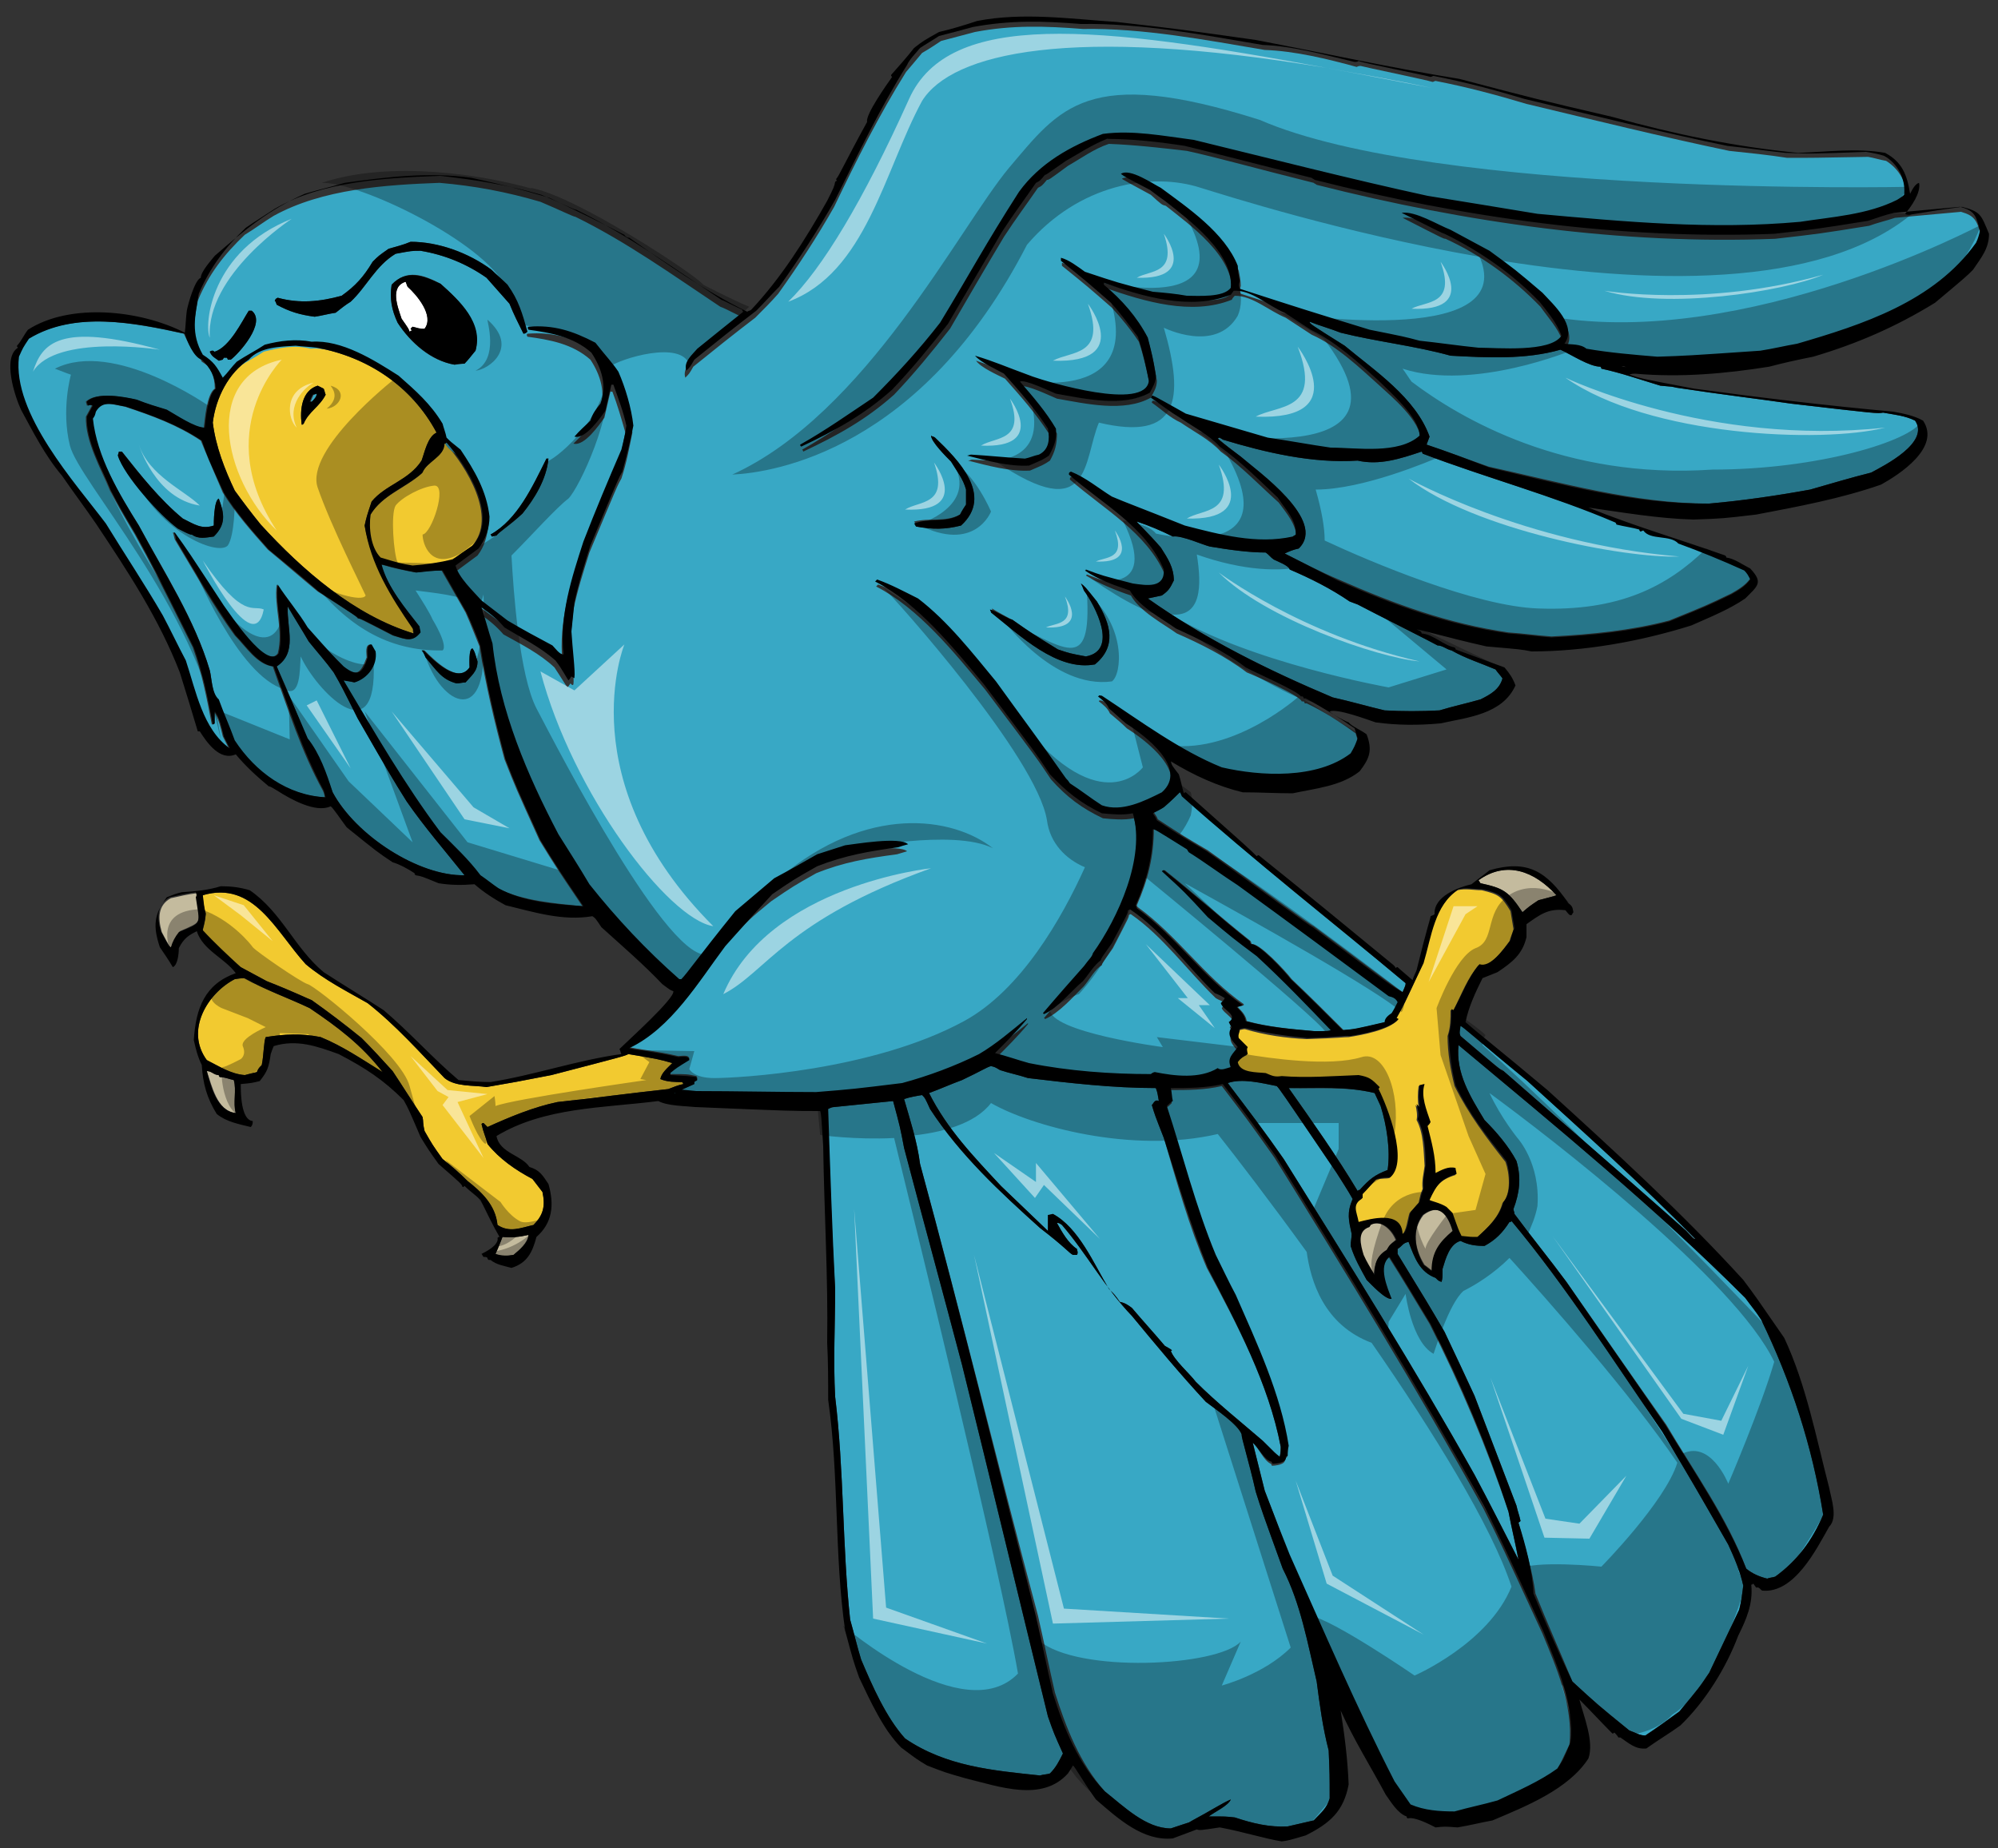
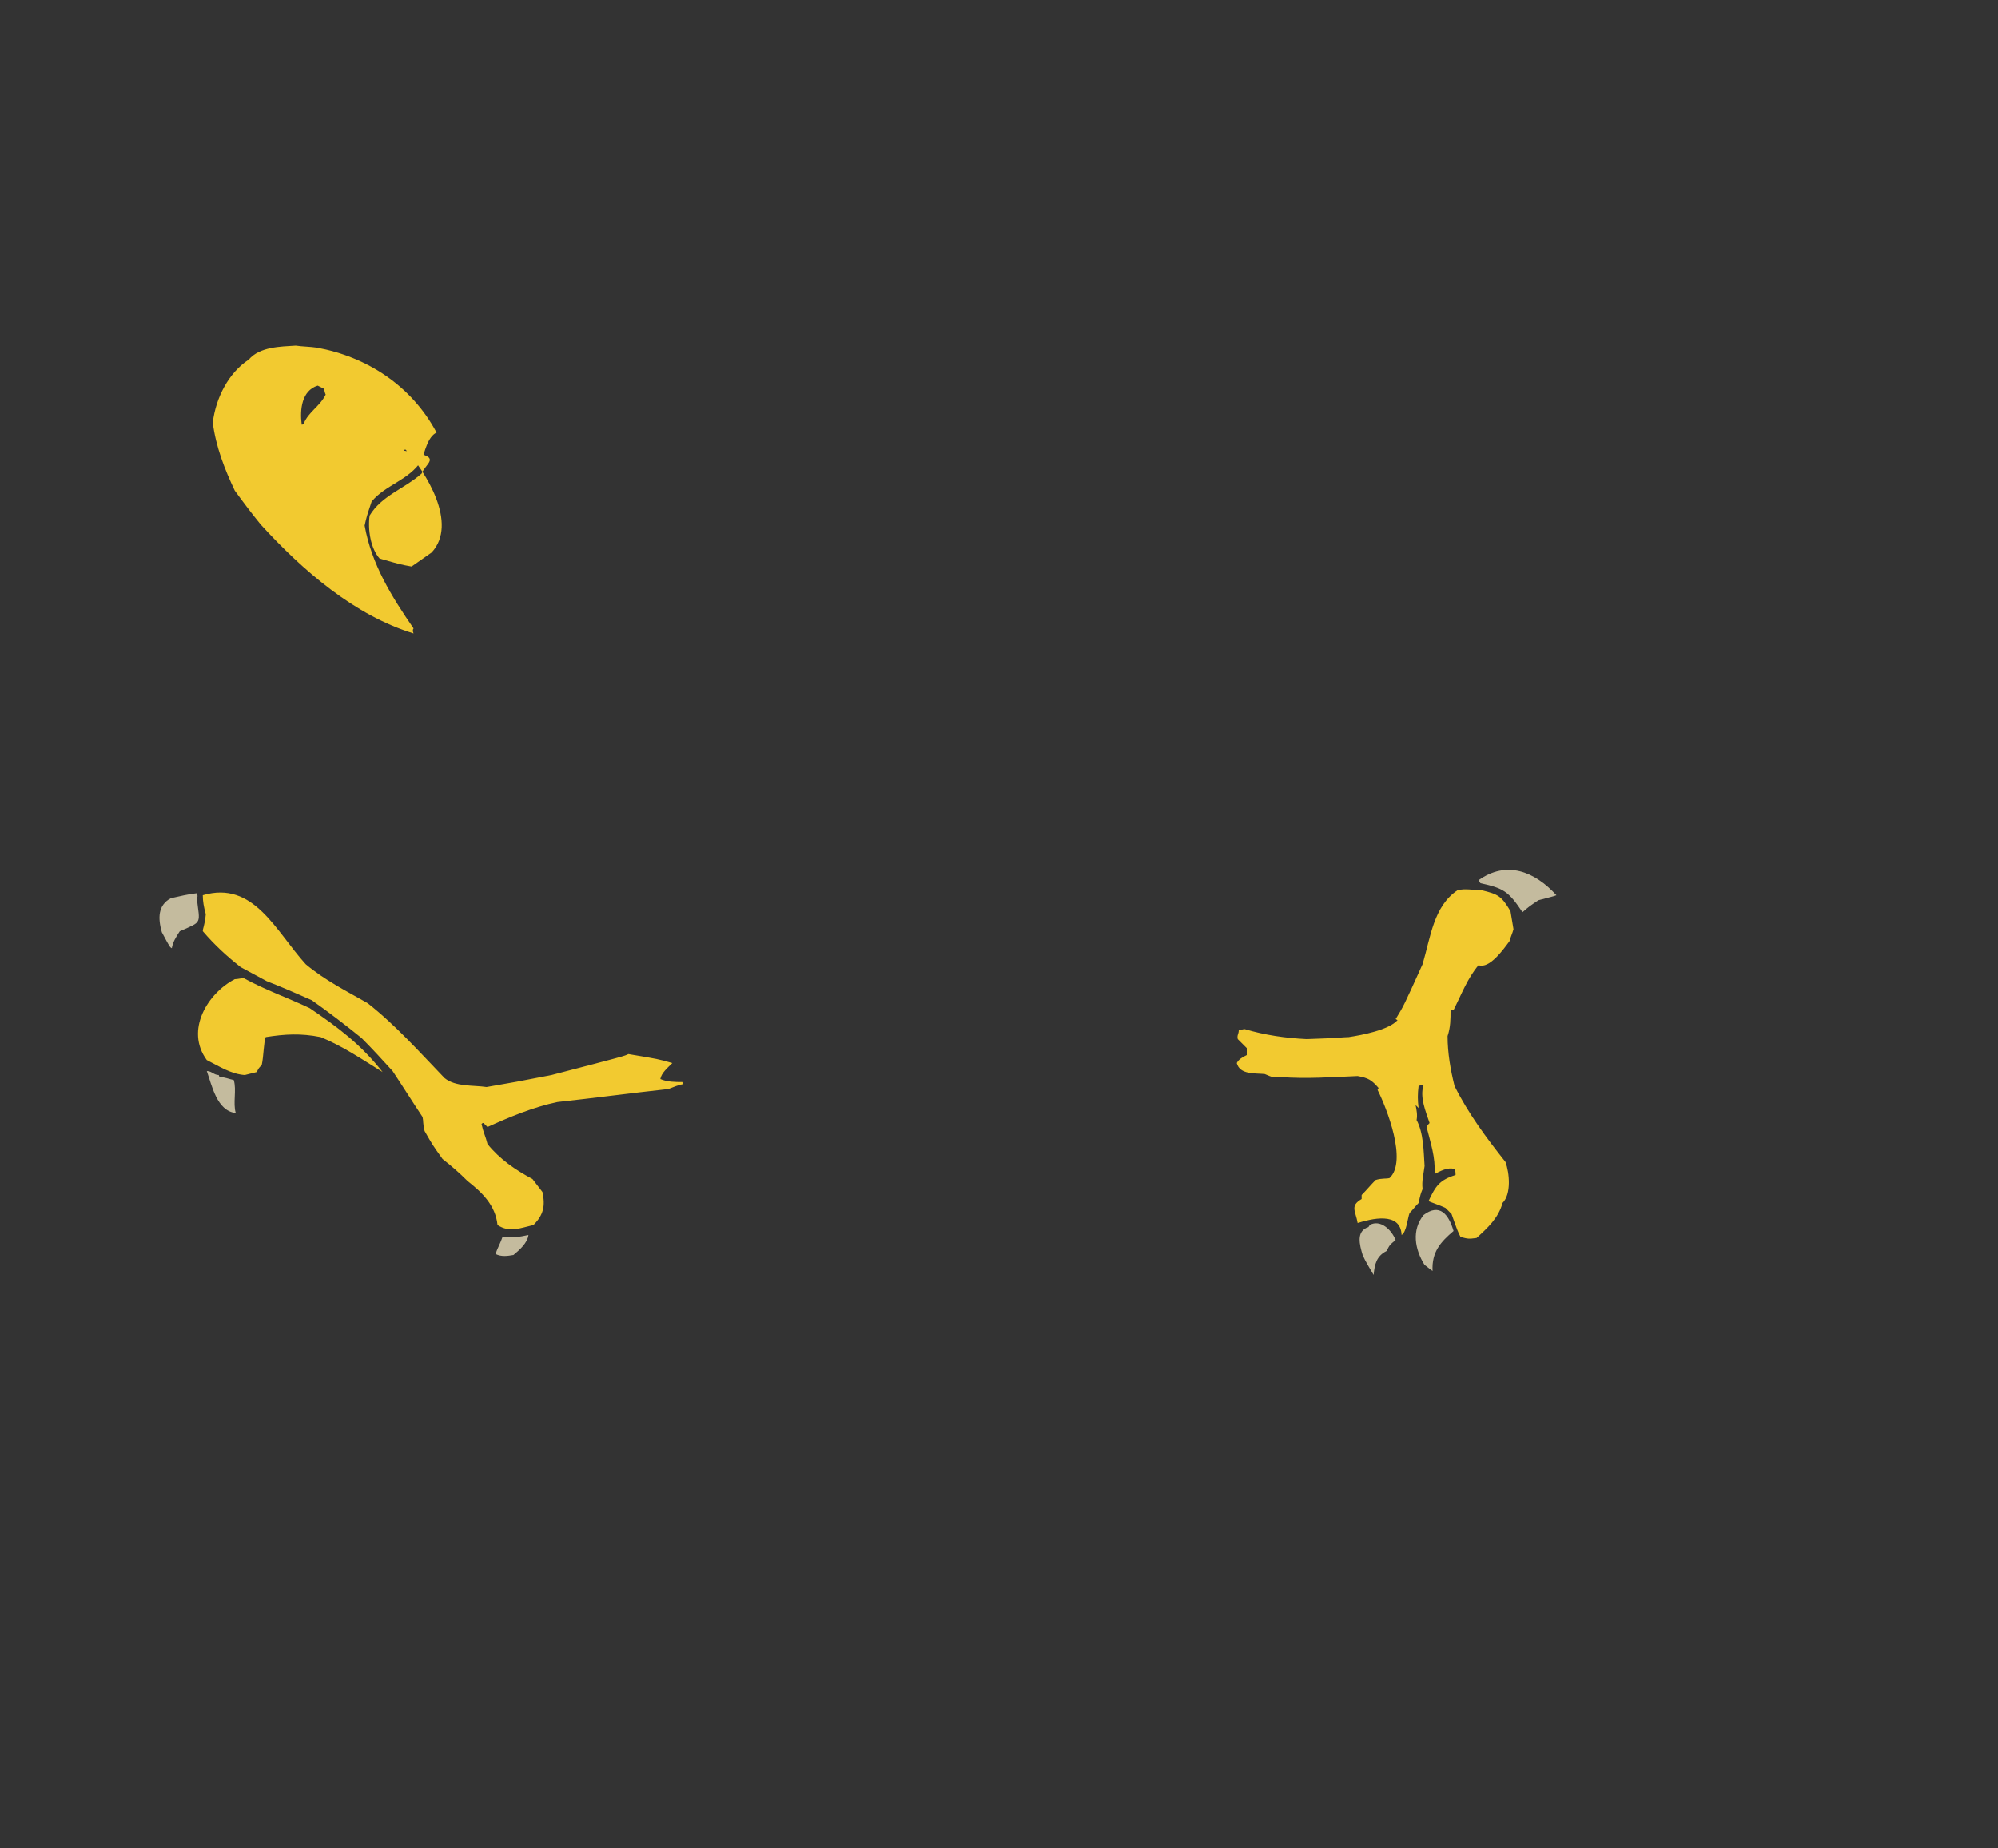
<svg xmlns="http://www.w3.org/2000/svg" version="1.1" id="Layer_1" x="0px" y="0px" width="200px" height="185px" viewBox="0 0 200 185" enable-background="new 0 0 200 185" xml:space="preserve">
  <rect x="0" y="0" width="200" height="185" fill="#333333" stroke="none" />
  <path id="color3" fill="#C4BB9E" d="M142.6,126.6c0.3,0.2,0.5,0.4,0.8,0.6c-0.1-1.9,0.8-2.9,2.1-4c-0.5-1.7-1.4-2.8-3-1.6  C141.3,123.1,141.6,125,142.6,126.6z M137.5,127.6c-0.4-0.7-0.8-1.3-1.1-2c-0.3-1-0.7-2.4,0.6-2.8c0-0.1,0.1-0.1,0.1-0.2  c1.1-0.6,2.2,0.5,2.6,1.5c-0.6,0.5-0.6,0.5-0.9,1.1C137.8,125.7,137.6,126.5,137.5,127.6z M148.2,88.4c-0.1-0.1-0.1-0.2-0.2-0.3  c2.8-2,5.6-0.9,7.8,1.5c-0.2,0.1-0.7,0.2-1.8,0.5c-0.9,0.6-0.9,0.6-1.6,1.2C151,89.2,150.5,88.9,148.2,88.4z M50.3,123.8  c-0.2,0.6-0.5,1.1-0.7,1.7c0.6,0.3,1.2,0.2,1.8,0.1c0.6-0.5,1.4-1.2,1.5-2C52,123.8,51.2,123.9,50.3,123.8z M22,107.8  c0.5,0,0.9,0.2,1.4,0.3c0.3,1-0.1,2.3,0.2,3.3c-1.9-0.2-2.4-2.8-2.9-4.2c0.5,0,0.7,0.4,1.2,0.4C21.9,107.6,21.9,107.7,22,107.8z   M17.2,94.9c-0.2-0.1-0.2-0.1-1-1.6c-0.4-1.4-0.4-2.7,0.9-3.4c0.9-0.2,1.7-0.4,2.6-0.5c0.1,0.3,0.1,0.3,0,0.5  c0.3,2.6,0.6,2.3-1.7,3.3C17.6,93.8,17.3,94.3,17.2,94.9z" />
-   <path id="color2" fill="#F2CA30" d="M145.5,101.1c0.8-1.6,1.4-3.2,2.5-4.5c1.1,0.4,2.5-1.6,3.1-2.4c0.1-0.4,0.3-0.8,0.4-1.2  c-0.1-0.6-0.2-1.2-0.3-1.8c-0.9-1.5-1.2-1.7-2.9-2.1c-0.8,0-1.6-0.2-2.4,0c-2.4,1.6-2.7,4.7-3.5,7.4c-1.9,4.2-1.9,4.2-2.7,5.5  c0.1,0,0.1,0.1,0.2,0.1c-0.9,1-3.6,1.5-4.9,1.7c-0.5,0-1,0.1-4.2,0.2c-2.1-0.1-4.2-0.4-6.2-1c-0.2,0-0.4,0.1-0.6,0.1  c0,0.4-0.2,0.5-0.1,0.9c0.3,0.3,0.6,0.6,0.9,0.9c0,0.2,0,0.2,0,0.7c-0.4,0.2-0.8,0.4-1,0.8c0.3,1.2,1.9,1,2.8,1.1  c0.7,0.3,0.9,0.4,1.6,0.3c2.6,0.2,5.2,0,7.7-0.1c1.1,0.2,1.4,0.4,2.1,1.2c0,0-0.1,0.1-0.1,0.2c0.9,1.8,3,7.1,1.2,8.8  c-0.3,0.1-0.8,0-1.4,0.2c-0.5,0.5-0.9,1-1.4,1.5c0,0.1,0,0.2,0,0.4c-1.2,0.7-0.6,1.2-0.4,2.4c1.3-0.4,4.3-1.2,4.4,1.2  c0.5-0.3,0.6-1.7,0.8-2.2c0.3-0.3,0.6-0.7,0.9-1c0.2-0.9,0.2-0.9,0.4-1.4c-0.1-0.8,0.1-1.5,0.2-2.3c-0.1-1.5-0.1-3.3-0.8-4.6  c0.1-0.5,0-1-0.1-1.5c0.1,0.1,0.2,0.2,0.3,0.3c-0.1-0.8-0.1-1.4,0-2.2c0.2-0.1,0.4-0.1,0.5-0.1c-0.4,1.2,0.2,2.6,0.6,3.8  c-0.1,0.1-0.2,0.2-0.3,0.4c0.4,1.6,0.9,3,0.8,4.7c0.6-0.3,1.3-0.7,2-0.5c0.1,0.2,0.1,0.4,0.1,0.6c-1.6,0.5-2,1.1-2.7,2.6  c0.1,0.1,1.1,0.4,1.7,0.7c0.2,0.2,0.4,0.4,0.6,0.6c0.6,1.7,0.6,1.7,0.9,2.3c0.8,0.2,0.8,0.2,1.6,0.1c1.1-1,2.2-2,2.6-3.5  c0.9-0.9,0.7-3,0.3-4.1c-1.9-2.4-3.7-4.8-5.1-7.6c-0.4-1.6-0.7-3.3-0.7-5c0.3-0.9,0.3-1.7,0.3-2.6  C145.4,101.1,145.4,101.1,145.5,101.1z M20.3,89.6c5.1-1.5,7.3,3.6,10.3,6.9c1.9,1.6,4.1,2.7,6.2,3.9c2.8,2.2,5.2,4.9,7.7,7.5  c1.1,0.9,2.9,0.7,4.2,0.9c2.9-0.5,2.9-0.5,6.5-1.2c7.3-1.9,7.3-1.9,7.7-2.1c3,0.5,3,0.5,4.4,0.9c-0.5,0.5-1.1,1-1.2,1.6  c0.7,0.3,1.5,0.3,2.2,0.3c0,0.1,0.1,0.1,0.1,0.2c-0.5,0.1-1,0.3-1.5,0.5c-3.7,0.4-7.4,0.9-11.1,1.3c-2.4,0.5-4.8,1.5-7,2.5  c-0.1-0.1-0.3-0.3-0.4-0.4c-0.1,0-0.1,0-0.2,0.1c0.2,0.9,0.4,1.2,0.6,2c1.2,1.5,2.8,2.6,4.5,3.5c0.3,0.4,0.7,0.9,1,1.3  c0.3,1.4,0.1,2.3-0.9,3.3c-1.3,0.3-2.4,0.8-3.6,0c-0.2-2-1.6-3.3-3-4.4c-0.8-0.8-1.6-1.5-2.5-2.2c-1-1.4-1-1.4-1.8-2.8  c-0.2-0.9-0.1-0.9-0.2-1.4c-1-1.5-2-3.1-3-4.6c-1-1.1-2-2.2-3.1-3.3c-1.6-1.3-3.3-2.6-5-3.8c-0.3-0.1-1.7-0.8-4.5-1.9  c-0.9-0.5-1.7-0.9-2.6-1.4c-1.4-1.1-2.6-2.2-3.8-3.6c0-0.3,0.2-0.6,0.3-1.7C20.4,90.8,20.3,90.2,20.3,89.6z M31,100.9  c2.8,1.9,5.1,3.6,7.3,6.4c-2.1-1.3-4-2.6-6.2-3.5c-2-0.4-3.6-0.3-5.5,0c-0.2,0.4-0.2,1.9-0.4,2.8c-0.3,0.3-0.3,0.3-0.5,0.7  c-0.4,0.1-0.8,0.2-1.2,0.3c-1.4-0.1-2.6-0.9-3.8-1.5c-2.2-3,0.1-6.7,2.8-8.1c0.3,0,0.6-0.1,0.9-0.1C26.6,99.1,28.9,99.9,31,100.9z   M41.4,63.4c-5.9-1.8-11.1-6.3-15.3-10.9c-0.9-1.1-1.8-2.3-2.6-3.4c-1-2.1-1.9-4.4-2.2-6.8c0.3-2.5,1.6-5,3.6-6.3  c1.1-1.3,3.2-1.3,4.7-1.4c0.7,0.1,1.4,0.1,2.1,0.2c5,0.9,9.5,3.8,12,8.5c-0.9,0.4-1.2,2-1.5,2.8c-1.3,2-3.6,2.4-5,4.1  c-0.5,1.5-0.5,1.5-0.7,2.4c0.7,3.9,2.7,7.1,4.9,10.3C41.3,63,41.3,63.2,41.4,63.4z M32.6,39.5c-0.1-0.2-0.1-0.4-0.2-0.6  c-0.2-0.1-0.4-0.2-0.6-0.3c-1.6,0.5-1.8,2.4-1.6,3.9c0.1,0,0.1,0,0.2-0.1C30.9,41.2,32,40.7,32.6,39.5z M42.2,47.4  c-1.7,1.5-4,2.2-5.2,4.2c-0.2,1.4,0.1,3.3,1,4.3c2.1,0.6,2.1,0.6,3.2,0.8c1.4-0.1,2.6-0.3,4-0.6c0.7-0.5,1.3-0.9,2-1.4  c2.7-2.9-0.6-8.1-2.6-10.3c-0.1,0-0.1,0-0.2,0.1C44.5,45.7,42.7,46.2,42.2,47.4z" />
-   <path id="color1" fill="#38A8C5" d="M169.7,124c-5.4-5.5-11.2-10.7-16.9-15.9c-4.9-4-6.5-5.5-6.7-5.5c-0.1,0.7-0.1,0.7,0,1  c4,3.4,4,3.4,4.3,3.5c5.6,4.9,11,9.6,18.3,16C169.6,124,169.6,124,169.7,124z M137.6,109.4c0.2,0.4,0.4,0.9,0.6,1.3  c0.6,1.9,1,4.4,0.7,6.4c-1.3,0.5-1.8,0.9-2.8,2c-0.1,0-0.1,0-0.2,0.1c-2.1-3.5-4.5-6.9-6.9-10.3C131.9,109,134.8,108.7,137.6,109.4z   M131.5,92.7c-0.3-0.1-5.3-3.8-10.6-7.6c-2.4-1.4-2.4-1.4-5-3.1c-0.1-0.3-0.3-0.5-0.4-0.7c0.4-0.2,0.8-0.4,1.1-0.6  c0.7-0.6,1.4-1.3,1.6-1.5c0.1,0.1,0.1,0.2,0.2,0.4c7.1,6.6,14.9,12.6,22.3,18.8c0,0.2,0,0.2-0.3,0.9  C139.4,98.6,139.4,98.6,131.5,92.7z M125.4,144.4c0.4,1.6,0.8,3.2,1.2,4.8c1.5,3.9,1.5,3.9,2.4,6.6c3.4,7.6,6.7,15.3,10.5,22.7  c0.8,1.3,0.8,1.3,1.6,2.3c1.4,0.7,2.9,0.7,4.4,0.7c1.5-0.4,2.9-0.8,4.3-1.1c2.1-0.9,4.1-1.8,6-3.2c0.5-0.9,0.5-0.9,1.3-2.6  c0.4-3.8-1.3-7.7-2.7-11.1c-4.2-9.1-4.2-9.1-5.9-12.5c-6.6-11.9-13.7-23.5-20.9-35.1c-2.7-3.8-2.7-3.8-5.3-7.2  c-1.7,0.4-3.4,0.4-5.2,0.4c0.1,0.4,0.1,0.8,0.2,1.3c-0.2,0.2-0.4,0.4-0.6,0.5c1.6,5,2.9,10.1,4.9,14.9c0.7,1.3,1.3,2.6,2,4  c2.2,4.8,4.5,9.9,5.3,15.1c0,0.3,0,0.6-0.1,1c-0.1,0-0.1,0-0.2,0.1c0.2,0.6-1,0.7-1.3,0.7c0-0.1,0-0.1-0.1-0.2  C126.5,146.2,126,144.9,125.4,144.4z M152,152.4c0.1-0.1,0.2-0.1,0.2-0.2c-0.1-0.5-0.3-1-0.4-1.5c-1.4-3.7-2.8-7.3-4.2-11  c-1.3-2.8-1.3-2.8-3-6.4c-1.7-2.9-1.7-2.9-4.7-7.8c0-0.1,0-0.3,0-0.5c0.5-0.3,0.5-0.6,1.1-0.7c0.6,1.6,1.1,3,2.7,3.6  c0.3,0.3,0.3,0.3,0.6,0.4c0.1-0.4,0.1-0.4,0.1-1.3c0.3-1,0.7-2.5,1.8-2.8c0.8,0.4,1.5,0.5,2.4,0.5c1.1-0.6,1.8-1.3,2.5-2.4  c0.1,0,0.2,0,0.2-0.1c5.5,6.6,10.2,14,15.1,21.1c3.1,5.2,3.1,5.2,6.6,11.3c0.6,1.3,1.2,2.7,1.5,4.1c-0.1,0.8-0.2,1.6-0.4,2.4  c-1,2.1-2,4.2-3,6.3c-1,1.5-1,1.5-3,3.9c-1.1,0.8-2.2,1.6-3.4,2.4c-0.6,0-1-0.3-1.6-0.5c-3.2-2.6-3.2-2.6-5.7-4.9  c-1.2-2.9-2.5-5.8-3.7-8.8C153.4,157.2,152.6,154.6,152,152.4z M92.1,116.5c-0.3-2.3-1-4.4-1.6-6.5c0.6-0.2,1.2-0.3,1.8-0.4  c0.3,0.3,0.3,0.3,0.8,1.4c3,4.6,7,8.3,11,11.9c2.6,2,2.9,2.5,3.3,2.7c0.1,0,0.3,0,0.4,0c0.1-0.2,0.1-0.2,0-0.6  c-0.9-0.6-1.5-1.7-2-2.6c0.2,0,0.2,0,0.5,0.2c2.5,2.9,4.3,6.3,7,9.1c2.4,2.9,4.8,5.8,7.4,8.6c0.9,0.7,3.3,2.3,3.6,3.3  c-0.1,0.1,0.7,2.6,1.4,5.7c0.6,1.9,0.6,1.9,2.7,7.7c1.8,3.5,2.5,7.5,3.4,11.3c0.3,2.3,0.6,4.6,1.2,6.9c0.1,2.4,0.1,2.4,0.1,4.8  c-0.3,1-0.9,1.4-1.6,2.2c-0.9,0.2-1.7,0.4-2.6,0.6c-1.8,0.1-3.5-0.3-5.3-0.9c-0.9-0.1-0.9-0.1-2.6-0.1c0.5-0.4,2-1.1,2.2-1.7  c-1.1,0.5-1.6,0.9-4.2,2.3c-0.6,0.2-1.2,0.4-1.8,0.6c-2.5,0-4.7-2.2-6.6-3.7c-2.5-2.8-3.9-6.4-5-9.9c-0.6-2.6-1.1-5.1-1.7-7.7  C99.9,146.7,96.2,131.5,92.1,116.5z M156.8,128.3c-1.7-2.3-3.5-4.5-5.2-6.8c0-0.2-0.1-0.3-0.1-0.5c0.6-1.6,0.8-3.1,0.3-4.8  c-0.8-1.5-2-2.9-3.2-4.1c-1.4-2.3-2.9-4.7-2.6-7.5c9.7,8.1,19.7,16.3,28.7,25.3c0.5,0.7,1.1,1.4,1.6,2.2c3,6.2,5.1,12.6,6.2,19.5  c-1.1,2.6-2.6,4.6-4.8,6.2c-0.3,0.1-0.6,0.1-0.8,0.2c-0.8-0.2-1.5-0.5-2.1-1c-1.9-5.1-5.3-9.8-8-14.4  C163.4,137.8,160.1,133,156.8,128.3z M83.5,110.8c2-0.2,3.9-0.4,5.9-0.6c0.7,2.6,0.7,2.6,1.1,4.7c1.9,7.2,3.9,14.5,5.8,21.7  c2.9,11.7,5.7,23.4,8.6,35.2c0.6,1.7,0.6,1.7,1.5,3.7c-0.4,0.8-0.7,1.4-1.3,2c-0.3,0.1-0.7,0.1-1,0.2c-4.7-0.5-9.4-0.9-13.5-3.7  c-1.9-2.1-3.3-5.3-4.4-7.9c-0.4-1.3-0.7-2.6-1.1-4c-0.8-7.4-0.6-14.9-1.5-22.3c-0.2-3.6,0-7.2,0-10.8c-0.4-6-0.5-12.1-0.8-18.2  C83.1,110.9,83.3,110.8,83.5,110.8z M151,151.3c0.3,1.6,0.7,3.2,1,4.8c-1.5-2.9-2.9-5.7-4.4-8.5c-6-10.7-12.6-21.2-19.1-31.6  c-1.8-2.6-3.7-5.1-5.6-7.6c1.4-0.5,3.4,0,4.9,0.3c0.3,0.3,0.3,0.3,6,8.7c0.5,0.8,1.1,1.7,1.6,2.6c-0.6,1.4-0.4,2.1-0.1,3.5  c0,0.4-0.1,0.8-0.1,1.2c0.4,1.3,1,2.3,1.6,3.4c0.5,0.5,1.9,2,2.5,1.9c-0.5-1-1.5-3.3-0.3-4.2c1.4,2.2,2.7,4.4,4.1,6.7  C146.2,138.6,148.8,144.8,151,151.3z M128.2,144.8c0,0.3,0,0.6-0.1,1c-0.4-0.3-0.4-0.3-1.7-1.6c-2.2-1.9-4.6-3.8-6.7-5.9  c-0.6-0.8-2.2-2.2-2.5-3.1c0.1,0,0.1,0,0.1,0c0-0.1,0-0.1-0.7-0.5c-1.1-1.3-2.2-2.5-3.3-3.8c-0.4-0.3-0.7-0.5-1.2-0.6  c-0.5-0.7-0.5-0.7-1.1-1.3c-1.5-2.5-3-6.1-5.6-7.5c-0.1,0-0.3,0.1-0.5,0.1c0,0.5,0,1.1,0,1.6c-2.4-2.3-2.4-2.3-4.7-4.5  c-2.7-2.9-5.4-5.7-7.2-9.3c1.1-0.4,2.2-0.9,3.3-1.3c1.9-0.9,2.5-1.3,2.9-1.4c0.4,0.1,0.4,0.1,0.9,0.4c0.9,0.3,1.9,0.5,2.8,0.8  c4.2,0.5,8.5,1,12.8,1c0.2,0.5,0.2,0.8,0.3,1.3c-0.4-0.2-0.5,0.2-0.7,0.4c0.3,1,0.3,1,1.2,3.3c1.3,4.4,2.5,8.8,4.3,13  C123.8,132.5,127,138.5,128.2,144.8z M69.5,108.5c-0.7,0.3-1.3,0.6-2,0.9c0,0,0,0.1,0,0.1c0.3-0.1,0.3-0.1,2.3,0.2c4,0,8,0.1,12,0.1  c3.7-0.3,3.7-0.3,8.6-0.9c2.7-0.6,5.3-1.6,7.7-2.9c1.7-1.1,3.3-2.4,4.8-3.6c0,0,0,0.1,0,0.1c-1,1.2-2.1,2.3-3.2,3.4  c1.1,0.3,2.2,0.7,3.4,1c4,0.8,8.2,1.1,12.2,1.1c0.2-0.1,0.3-0.1,0.4-0.2c2.1,0.3,4.5,0.7,6.3-0.4c0.3,0.3,1,0,1.3-0.1  c-0.4-0.9,0.2-1.3,0.7-2c-0.5-0.6-1.2-1.2-0.6-2c-0.1-0.1-0.1-0.1-0.3-0.5c1-0.7-0.6-1.3-0.8-1.9c0.1-0.2,0.3-0.3,0.4-0.5  c-0.3-0.2-0.7-0.3-1-0.5c-2.8-2.7-5.3-6.2-8.5-8.4c-0.1,0-0.1,0-0.2,0.1c0,0.2,0,0.2-1.6,3.3c-0.9,1.3-1.1,1.5-1.1,1.7  c-0.7,0.4-1.2,1.4-1.8,2.1c-1.1,1.1-2.5,2.7-3.9,3.3c0-0.1-0.1-0.1-0.1-0.1c0.7-0.8,0.9-1.1,4.1-4.7c0.4-0.7,0.8-1,0.9-1.3  c2.5-3.5,5.3-9.5,4-14c-1,0.2-2.1,0.1-3.1,0c-2.1-1-3.6-2.1-5.2-3.9c-1.4-2.1-1.4-2.1-6.6-9c-3.1-3.7-6.6-8.1-10.9-10.3  c0.1-0.1,0.1-0.1,0.2-0.2c1.4,0.5,2.8,1.2,4.1,1.9c3,2.3,5.3,5.5,7.8,8.3c2.3,3.2,4.7,6.4,7,9.7c0.3,0.2,0.3,0.2,0.4,0.5  c1.1,0.7,2.1,1.4,3.2,2.2c2,0.7,4.2-0.4,6-1.3c2.7-2.4-1.7-5.7-3.6-6.9c-0.5-0.5-1.1-1-1.7-1.5c-0.2-0.5-0.7-0.9-1.1-1.2  c0-0.1,0.1-0.1,0.1-0.1c0.2,0,0.3,0.1,0.4,0.1c3.8,2.6,7.7,5.4,11.9,7.1c4,1,9.5,1.3,12.9-1.4c0.4-0.7,0.4-0.7,0.7-1.5  c-0.1-0.3-0.2-0.7-0.3-1c-1.5-1.1-3.2-2.2-4.9-3c-0.1,0-0.2,0-0.2,0c0-0.1-0.1-0.2-0.1-0.2c-0.1,0-0.2,0-0.2,0  c-0.2-0.6-4.5-2.5-5.5-2.9c-2.1-1.6-4.7-2.9-7-3.9c-1.4-1-3.7-2.2-4.6-3.8c-1.5-0.5-3.2-1.2-4.5-2c0,0,0.1-0.1,0.1-0.1  c1.6,0.6,1.6,0.6,4.7,1.4c1.4,0.2,3.1,0.5,3.1-1.4c-1.8-4.2-6.2-6.6-9.5-9.5c0-0.2,0-0.2,0.2-0.3c1.5,0.7,2.7,1.7,4.1,2.5  c1.4,0.6,2.8,1.1,7.3,2.9c3.5,0.9,7.2,1.9,10.8,1.1c0.1-0.1,0.2-0.2,0.3-0.2c0-1.5-1-2.6-1.8-3.7c-1.9-1.7-3.7-3.6-5.8-5.1  c-1.1-1.2-2.7-2-4-2.9c-1.1-0.5-1.9-1.3-2.9-2c0-0.1,0-0.1,0.1-0.2c0.2,0,0.2,0,3.4,1.8c2.7,0.8,5.5,1.6,8.2,2.4  c2.1,0.3,4.2,0.7,6.3,1c2.5,0,6.8,0.7,8.9-1.2c0.1-1.9-2.9-4.4-4.1-5.5c-2-1.8-4.3-4-6.8-5.1c-0.9-0.6-1.7-1.1-2.6-1.7  c-1.7-0.7-3.3-2.2-5.1-2.2c-0.1,0.1-0.2,0.2-0.3,0.4c-4,1.6-8.7,0.2-12.7-1.2c0,0.1,0,0.1,0,0.2c1.8,1.4,3.2,3.2,4.4,5.3  c0.5,2,0.5,2,0.8,3.8c0,0.7-0.3,1.1-0.6,1.7c-2.7,1.5-6.5,0.6-9.4,0.1c-0.5-0.2-3.2-1.5-3.6-1.2c1.3,1.4,2.6,2.9,3.6,4.7  c0,1.1-0.2,1.8-0.7,2.7c-0.6,0.4-0.6,0.4-2,1c-2.1,0.1-4.2-0.5-6.2-1c0.2,0,0.3-0.1,0.4-0.1c1.8,0.1,3.6,0.2,5.4,0.4  c0.5-0.1,0.9-0.3,1.4-0.4c1-0.6,1.1-1.5,0.9-2.6c-1.3-2-2.8-3.7-4.4-5.5c-0.8-0.4-2.4-1.1-2.9-1.8c2.1,0.7,2.8,1,5.8,2.1  c1.5,0.5,11.4,3.4,11.6,0.4c-0.3-1.5-0.6-2.9-1.1-4.4c-0.8-1.2-1.7-2.3-2.7-3.4c-2.4-2.1-2.4-2.1-5-4.2c0-0.1,0-0.2,0-0.3  c0.8,0.2,1.6,0.9,2.4,1.4c3.3,1.1,3.3,1.1,6.8,2c1.1,0.1,2.3,0.3,3.4,0.4c1.1-0.1,3.7,0.2,4.4-0.8c0.3-3.6-4.2-6.8-6.6-8.7  c-0.4-0.1-0.4-0.1-1.5-1.1c-2.4-1.3-2.4-1.3-2.9-1.6c0.9-0.6,3.2,1,4,1.4c2.7,2,6.4,4.5,7.7,7.8c0.1,0.5,0.2,1,0.2,1.5  c-0.1,0.5-0.1,0.5,0,0.8c6.5,2.1,6.5,2.1,13,4.1c3.6,0.7,3.6,0.7,5,1.1c2,0.2,4,0.4,5.9,0.7c1.8,0,7.1,0.5,8.3-1.2  c-0.4-1.2-1.5-2.4-2.2-3.4c-2.7-2.8-6-5.2-9.5-6.8c-0.2,0-0.2,0-4.3-2.1c1.4-0.2,3.7,1.2,4.9,1.7c1.3,0.7,2.6,1.4,3.9,2.1  c2.6,1.9,2.6,1.9,5.3,4.2c1.2,1.3,3.5,3.4,2.2,5.1c0.7,0,1.6-0.1,2.2,0.5c2.4,0.3,4.7,0.6,7.1,0.8c3-0.1,3-0.1,10.3-0.6  c1.2-0.2,2.4-0.5,3.7-0.7c6.6-1.9,13.7-4.2,17.9-10.1c0.1-0.4,0.2-0.8,0.4-1.2c-0.4-1.5-0.6-2-2-2.4c-2.2,0.2-4.4,0.4-6.6,0.6  c-0.9,0.3-1.8,0.5-2.6,0.8c-5,0.8-5,0.8-9.4,1.3c-15.4,0.6-30.9-1.6-45.9-5.4c-0.1-0.1-0.2-0.1-0.3-0.2c-6.4-1.6-9.5-2.5-12.7-3.2  c-2.6-0.3-5.2-0.6-7.8-0.7c-1.5,0.5-2.7,1.4-4.1,2.2c-1.9,1.4-1.9,1.4-2.1,1.4c-0.5,0.6-0.5,0.6-0.9,0.8c-1.1,1.6-2.3,3.2-3.4,4.9  c-1.8,3-3.6,6.1-5.4,9.2c-1.8,2.3-3.6,4.5-5.6,6.6c-2.8,2.5-5.7,4.1-9.1,5.7c0-0.1-0.1-0.2-0.1-0.2c2.5-1.4,4.9-3.1,7.3-4.7  c2.4-2.3,4.6-4.8,6.7-7.5c3.1-5.1,4.6-7.7,7.9-13.1c2.1-2.9,5.2-4.6,8.4-5.8c3-0.4,6.1,0.2,9.1,0.6c7.8,1.9,15.6,3.9,23.4,5.6  c3.7,0.6,7.3,1.2,11,1.8c8.8,0.8,17.5,1.6,26.3,0.8c3.2-0.5,6.7-0.7,9.7-2.2c0.2-0.2,0.4-0.3,0.7-0.5c0.2-1.6-0.7-3.1-2-3.9  c-0.6-0.1-1.2-0.3-1.8-0.4c-5.5,0.1-5.5,0.1-8.1,0.1c-1.9-0.3-3.9-0.5-5.8-0.7c-6.7-1.4-13.6-3.1-20.3-4.7c-3-0.9-6-1.7-9.1-2.3  c-0.1,0-0.2,0.1-0.3,0.1c-0.6-0.2-6.9-1.5-7.2-1.6c-0.1,0-0.2,0-0.4,0.1c-2.9-0.8-6.2-1.6-9.2-1.7c-5.9-1-12.2-2.2-18.2-2.1  c-3.8-0.3-7.1-0.4-10.8,0.3c-1.1,0.3-2.3,0.6-3.4,0.9c-0.6,0.4-1.2,0.8-1.9,1.2c-0.5,0.6-1,1.2-1.6,1.9c-2.7,4.3-5,8.9-7.2,13.5  c-1.7,3-3.6,5.9-5.6,8.7c-0.7,0.8-1.5,1.6-2.3,2.4c-2.1,1.6-4.1,3.2-6.2,4.9c-0.4,0.7-0.4,0.7-0.8,1.1c-0.3-0.9,0.6-1.6,1.1-2.2  c1.5-1.2,3-2.5,4.6-3.7c0-0.1,0-0.1-0.1-0.2c-1.4-0.7-1.8-0.9-2.1-1c-4.8-3.2-9.4-6.5-14.5-9c-0.2,0-1.6-0.7-3.5-1.5  c-3.4-1-6.6-1.6-10.1-1.9c-5.4,0.2-11.7,0.6-16.6,3.3c-1,0.6-1.9,1.3-2.9,1.9c-2,1.9-3.6,3.9-4.7,6.6c-0.4,2.2-0.8,3.9,0.4,6.1  c1.1,0.7,1.4,1.2,2,2.3c0.5-0.6,1-1.1,1.4-1.6c0.9-0.6,1.9-1.1,2.8-1.7c1.6-0.4,3.1-0.7,4.7-0.3c3-0.2,6.3,1.8,8.7,3.4  c1.8,1.5,3.3,2.8,4.4,4.8c0.1,0.5,0.3,0.9,0.4,1.4c0.4,0.5,0.4,0.5,1.4,1.2c1.4,2.1,2.6,4.1,2.9,6.7c-0.1,1.2-0.4,2.3-1.1,3.2  c-0.8,0.6-1.5,1.1-2.3,1.7c0.3,1.1,1.8,2.5,2.6,3.5c0.9,0.7,1.8,1.3,2.6,2c1.5,0.8,3,1.6,4.5,2.5c0.2,0.3,0.7,0.8,1.1,0.9  c-0.4-4,0.8-7.6,2-11.3c1.3-3.1,2.6-6.1,3.8-9.2c0.2-0.8,0.3-1.6,0.5-2.4c-0.4-1.4-0.8-2.8-1.3-4.1c-0.1,0-0.1,0-0.2,0  c-0.2,0.9-0.4,1.7-0.6,2.6c-0.5,0.7-2,2.9-3.1,2.6c0.5-0.5,1.1-1.1,1.6-1.6c0.2-0.6,0.6-1.1,1-1.7c0.7-1.7,0.1-3.6-0.9-5.1  c-1.8-1.6-4.1-2-6.3-2.3c-0.1-0.2-0.1-0.2,0-0.3c2.5-0.2,4.5,0.4,6.7,1.6c1,1.4,1.6,2.1,2.3,2.9c0.8,1.6,1.4,3.6,1.5,5.4  c-0.3,1.5-0.6,3.1-1.1,4.6c-0.4,0.7-0.4,0.7-3.2,7.4c-0.6,1.9-1.2,3.8-1.6,5.7c-0.1,1-0.2,1.9-0.3,2.9c0.1,1.7,0.4,4,0.3,4.6  c-0.1,0.1-0.1,0.1-0.3-0.1c-0.2,0.3-0.2,0.3-0.3,0.4c-0.1-0.1-0.7-1.1-1.3-2c-1.5-1.4-3.3-2.3-5.1-3.3c-0.7-0.8-1.4-1.4-2.3-2  c0.4,1.2,0.8,2.4,1.1,3.6c0.7,6.7,3.5,13.2,6.6,19.1c1,1.6,2.1,3.3,3.1,5c2.7,3.5,5.7,6.6,9,9.5c0.1,0,0.2,0,0.2,0  c0.6-0.6,1.6-2.2,5.4-6.8c1.3-1.1,2.6-2.2,3.9-3.3c1.4-0.8,2.8-1.6,4.3-2.4c1-0.3,1.9-0.6,2.8-0.9c0.9-0.1,5.5-0.8,6.3-0.1  c-0.3,0.1-0.7,0.2-1,0.3c-3,0.4-5.4,0.8-8.1,1.9c-2.3,1.3-2.3,1.3-4.5,2.8C75,92,75,92,72.6,94.6c-2.7,3.7-5.4,8.2-9.6,10.2  c0.7,0.2,2.8,0.4,4.9,0.9c0.3,0,1.1-0.2,1.1,0.3c-1.4,0.8-1.4,0.8-1.9,1.3c0,0.1,0,0.1,0,0.2c1.7,0,1.7,0,2.6,0.2  c0.1,0.1,0.1,0.2,0.1,0.3c-0.1,0.1-0.2,0.1-0.3,0.2C69.5,108.3,69.5,108.4,69.5,108.5z M23.1,36c-0.1,0-0.2,0-0.3,0  c0-0.1-0.1-0.2-0.1-0.2c-0.1,0-0.2,0-0.3,0c0,0.1-0.1,0.1-0.1,0.2c-0.1,0-0.3,0.1-0.4,0.1c-0.4-0.3-0.7-0.4-0.9-0.9  c0.1-0.1,0.2-0.1,0.3-0.1c0.1,0,0.1,0.1,0.2,0.1c1.5-0.5,2.7-3,3.4-4.1c0.1,0,0.2,0,0.3,0C26.7,32.3,23.9,35.4,23.1,36z M54.7,45.9  c0.1,0,0.1,0,0.2,0c-0.2,2.1-1.4,4-2.6,5.5c-1.3,1.2-2.4,1.9-2.6,2.2c-0.1,0-0.3,0.1-0.5,0.1c0-0.1,0-0.1-0.1-0.2  C51.8,52,53.3,48.7,54.7,45.9z M39.2,28.5c1.5-1.6,3.2-1,4.9-0.1c1.9,1.7,4.2,3.9,3.5,6.7c-0.4,0.4-0.7,0.8-1.1,1.3  c-0.3,0-0.7,0.1-1,0.1c-2.4-0.4-4.4-2.2-5.7-4.2C39.2,31,39,30,39.2,28.5z M52.6,33.3c-0.1,0-0.1,0-0.2,0.1c-0.5-1-1-2-1.4-3  c-0.8-0.9-1.5-1.7-2.3-2.6c-2-1.4-4.2-2.3-6.6-2.7c-0.9,0-0.9,0-2.5,0.3c-2,1.2-2.9,3.3-4.5,4.8c-0.5,0.3-1,0.7-1.5,1.1  c-0.7,0.1-1.4,0.3-2.1,0.4c-1.5-0.2-2.5-0.5-3.8-1.2c-0.1-0.3-0.1-0.3-0.2-0.4c0.1-0.2,0.1-0.2,0.3-0.3c2.2,0.6,4.2,0.4,6.4-0.2  c1.4-1,2.2-1.9,3.1-3.4c0.6-0.6,0.6-0.6,1.6-1.3c0.7-0.2,1.5-0.4,2.2-0.7c2.8,0,5.8,1.1,8.1,2.8c0.5,0.5,1.1,1,1.6,1.5  C51.7,30.1,52.2,31.5,52.6,33.3z M99.3,60.9c0.3,0.2,1.9,1.1,2,1.1c2,1.4,2,1.4,4.6,3c1.2,0.4,1.2,0.4,2.8,0.7  c3.3-0.6,0.9-5.1-0.2-6.6c-0.1-0.3-0.2-0.5-0.3-0.7c0.4,0.3,0.4,0.3,1.6,1.8c1.4,2.3,2,4.5-0.2,6.3c-3.8,0.7-7.5-2.9-10.4-5.2  C99.4,61.1,99.3,61,99.3,60.9z M91.5,52.2c1.5-0.4,3.1,0.1,4.6-0.7c0.2-0.4,0.4-0.7,0.6-1c0-0.5,0-1,0-1.5c-0.3-1.1-0.9-1.8-1.5-2.8  c-0.5-0.5-2-2-2-2.6c0.1,0.1,0.3,0.1,0.4,0.2c2.3,2.2,5.9,5.8,2.6,8.8c-1.6,0.4-2.8,0.4-4.5,0.1C91.6,52.4,91.6,52.3,91.5,52.2z   M113.8,90.6c1.1-2.5,1.7-4.9,1.7-7.6c0.2,0,0.2,0,3.4,2c0.1,0.1,0.1,0.2,0.2,0.3c1.6,1,3.2,2.2,4.9,3.3c5.1,3.7,10.1,7.4,15.1,11.1  c0.4,0.1,0.7,0.2,0.9,0.6c-0.2,0.4-0.4,0.8-0.6,1.1c-0.3,0.2-0.7,0.5-0.7,0.9c-3,0.7-3,0.7-4.2,0.8c-1.7-1.7-3.4-3.4-5.2-5.1  c-0.6-0.8-3.3-3.7-4-3.5c0-0.1-0.1-0.2-0.1-0.3c-2.9-2.3-5.7-4.8-8.6-7.1c-0.1,0-0.1,0-0.2,0.1c2.3,2.1,2.3,2.1,4.6,4.6  c2.5,2.1,2.5,2.1,4.9,3.9c2.6,2.4,5,4.9,7.4,7.4c-0.2,0.1-0.2,0.1-1.7,0.1c-2.3-0.2-4.6-0.4-6.8-1c-0.1-0.6-0.5-1-0.9-1.4  c0.2-0.1,0.4-0.1,0.6-0.2c0-0.1,0-0.1,0-0.1c-3.9-2.7-6.7-6.9-10.6-9.7C113.9,90.8,113.8,90.7,113.8,90.6z M114.9,59.9  c0.5-0.1,0.9-0.2,1.4-0.3c0.7-0.5,0.8-0.7,1.2-1.5c0-1.3-0.6-2.2-1.3-3.3c-1.3-1.5-2.4-2.5-2.4-2.6c1.2,0.4,2.4,0.9,3.6,1.5  c1-0.1,2.9,0.8,3.7,1c1.8,0.3,3.8,0.6,5.6,0.6c0.3,0.2,0.5,0.5,0.8,0.7c0.4,0.2,1.5,0.6,1.6,1c2.1,0.9,4.1,1.9,6,3.2  c0.3,0.1,0.5,0.2,0.8,0.3c1.9,1,7.3,3.7,8,4.1c0.5,0,0.9,0.4,1.4,0.5c1.4,0.8,3,1.3,4.4,1.9c0.2,0.3,0.5,0.6,0.7,0.9  c-0.3,1.1-1.2,1.6-2.2,2.1c-1.4,0.4-2.8,0.7-4.1,1.1c-1.9,0.1-3.7,0.1-5.5,0c-1.7-0.4-3.4-0.9-5.2-1.3C127,67.1,120.7,64,114.9,59.9  z M128.6,55.4c0.4-0.2,0.9-0.4,1.4-0.5c2.9-2.8-4.2-7.8-5.8-9.2c-0.8-0.6-1.6-1.2-2.3-1.8c0.1-0.1,0.2-0.1,0.2-0.1  c0.1,0.1,0.2,0.1,0.3,0.2c4.3,1.3,9,2.4,13.5,2.1c2.2,0.5,4.3-0.2,6.4-0.9c0.1,0.1,0.1,0.2,0.1,0.2c6.3,2.4,13,4.2,19.3,6.8  c0,0,0.1,0.1,0.1,0.2c0.8,0.2,1.6,0.3,2.3,0.5c0,0.1,0,0.1,0.1,0.2c0.1,0,0.2-0.1,0.3-0.1c0.7,1,2.7,0.4,3.5,1.3  c2.2,0.8,4.4,1.7,6.6,2.7c0.3,0.3,0.4,0.5,0.6,0.9c-0.5,0.7-1.2,1.1-1.9,1.5c-2.5,1.2-2.5,1.2-6.2,2.7c-3.8,1-7.8,1.4-11.8,1.6  c-1.4-0.1-2.8-0.3-4.3-0.4c-6.1-0.9-11.3-2.8-17-5.3C132.1,57.2,130.4,56.3,128.6,55.4z M13.9,52.6c2.5,4.6,5.6,9.4,7.1,14.5  c0.2,0.8,0.2,2.3,0.8,2.9c0.6,1.4,1.1,2.7,1.6,4.1c2.1,3.2,5.3,5.5,9.1,5.7c0-0.2-0.1-0.5-0.2-0.7c-2.1-3.8-3.5-8.2-5-12.4  c-1.6-0.2-2.7-2-3.8-3.1c-2.2-3-4-6.3-6-9.6c-0.1-0.3-0.1-0.5-0.2-0.7c0.1,0,0.1,0,0.1,0c1.3,1.8,1.3,1.8,4.9,7.3  c0.6,0.8,4.3,6.5,5.5,4.8c0.6-2.3-0.4-4.7-0.1-6.9c0.9,1.4,2.1,2.9,3,4.3c2.4,2.8,2.4,2.8,3.6,3.9c1.4,1.1,1.8,0.7,2.4-0.9  c0-0.4-0.2-1.3,0.4-1.3c0.2,0.2,0.3,0.5,0.4,0.7c0.2,1.5-0.8,2.7-2.1,3.1c-0.4-0.1-0.7-0.2-1.1-0.2c3.1,5.2,6.1,10.4,9.7,15.2  c1.4,1.4,2.8,2.7,4,4.3c0.6,0.4,1.2,0.9,1.8,1.3c2.6,1.3,5.7,1.5,8.5,1.8c-2.7-4-2.7-4-4.3-6.6c-2.4-5.3-2.4-5.3-3.5-8.1  c-1-3.7-1.9-7.5-2.5-11.3c-0.5-1.2-0.9-2.3-1.4-3.4c-0.8-1.4-1.6-2.8-2.4-4.2c-0.9,0-1.8,0.1-2.6,0.2c-2.7-0.5-2.9-0.7-3.5-0.8  c0.7,2.2,2.4,4.4,3.8,6.2c0.1,0.2,0.1,0.4,0.1,0.6c-0.8,1-1.4,0.7-2.7,0.3c-3.3-1.7-3.3-1.7-3.5-1.7c-0.1-0.2-0.1-0.2-4-2.7  c-1.7-1.4-3.3-2.8-5-4.2c-1.6-1.8-3.2-3.6-4.5-5.7c-1.5-3.5-1.5-3.5-2.2-5.2c-2.4-1.6-4.9-2.5-7.6-3.4c-1.2-0.2-2.3-0.7-3,0.5  c-0.1,0.4-0.1,0.4-0.3,0.7C9.7,45.8,11.9,49.4,13.9,52.6z M42.3,65.1c0.1,0,0.1,0,0.2,0c1,1,3.4,3.4,4.5,1.7c0-0.3-0.1-1.9,0.3-1.9  c0.2,0.3,0.2,0.3,0.5,1.3c0,1-0.6,1.4-1.2,2.1c-0.3,0-0.6,0.1-0.9,0.1c-1.5-0.4-2-1.3-3.1-2.6C42.5,65.5,42.4,65.3,42.3,65.1z   M11.8,45.6c0-0.1,0.1-0.3,0.1-0.4c0.1,0,0.2,0,0.3,0c1.9,2.4,3.8,4.8,6.1,6.7c1.2,0.6,1.9,1.1,3.1,0.7c0-0.2,0-2.5,0.5-2.7  c0.6,1.6,0.7,2.6-0.5,3.8c-0.8,0.1-1.5,0.3-2.2-0.2c-0.1,0.1-1.2-0.5-1.4-0.6C16.1,51.5,12.4,47.5,11.8,45.6z M142.8,44.5  c0.1-0.3,0.2-0.5,0.3-0.8c-1.4-3.9-5.5-6.6-8.5-9.1c-3.5-2.2-3.5-2.2-3.5-2.4c1,0.4,2.1,0.7,3.1,1.1c3.6,0.9,7.4,1.3,11,2.3  c3.7,0.2,7.5,0.4,11-0.6c1.1,0.5,2.9,1.7,4,1.7c0,0,0.1,0.1,0.1,0.2c1.9,0.4,3.9,1.1,5.9,1.7c1.2,0.1,1.2,0.1,1.6,0.2  c4.6,0.7,8.8,1.2,11.5,1.6c8.6,1,8.6,1,9.2,0.9c1.1,0.2,2.2,0.3,3.2,0.8c1.5,2.2-3.1,4.5-4.4,5.2c-2,0.5-4,1.1-6.1,1.7  c-3.3,0.6-6.7,1.1-10.1,1.4c-7.5,0-14.8-2.1-22.1-3.7C147,46,144.9,45.2,142.8,44.5z M27.7,66.7c2.1-1.4,1-3.8,1.1-6  c0.7,1.2,1.4,2.3,2.1,3.5c0.8,1,1.7,2,2.5,3.1c0.8,1.4,0.8,1.4,2.4,4.6c3.4,5.9,3.4,5.9,4.9,8.3c1.8,2.6,3.8,4.9,5.8,7.4  c-4.6,0.1-10.9-4-13.2-8.3c-0.7-1.8-1.4-3.7-2.6-5.3C29.8,71.5,28.8,69.1,27.7,66.7z M21.5,38.9c-0.8,0.5-1,3.1-1.1,3.9  c-1,0-2.9-1.3-3.8-1.8c-1-0.3-2-0.6-3-1c-1.3-0.3-4-0.8-5,0.2c0,0.1,0.1,0.3,0.1,0.4c0.3-0.1,0.3-0.1,0.5,0  c-0.2,0.4-0.4,0.7-0.6,1.1c-0.1,2.4,1.5,5.2,2.4,7.4c0.9,1.7,0.9,1.7,2.5,4.4c1.8,3.3,1.8,3.3,5.8,11.3c0.9,2.5,1.4,5.1,1.9,7.7  c0.1,0,0.1,0,0.2-0.1c0-0.6,0-0.6,0-1.2c0.5,0.7,0.7,1.7,0.9,2.5c0.2,0.4,0.4,0.8,0.6,1.2c-2.7-1.9-3.4-5.8-4.4-8.8  c-0.8-1.5-1.5-3-2.3-4.5c-1.8-3.1-3.8-6.1-5.7-9.2c-3-4-9.4-11-8.7-16.7c0.4-0.9,0.4-0.9,1-1.8c4.6-2.8,10.6-1.6,15.6-0.5  c0.3,0.6,1,2.3,1.8,2.5C21.1,36.9,21.5,37.6,21.5,38.9z M31.4,39.5c-0.1,0.2-0.2,0.4-0.3,0.7c0.1,0,0.2,0,0.3,0  c0.2-0.2,0.5-0.5,0.5-0.8C31.7,39.4,31.5,39.5,31.4,39.5z" />
-   <path id="fill" fill="#FFFFFF" d="M40.2,31.9c0.7,1,0.7,1,0.8,1.3c0.1,0,0.1,0,0.2-0.1c0-0.1-0.1-0.2-0.1-0.2  c0.1-0.1,0.1-0.1,0.2-0.2c0.4,0.1,0.7,0.2,1.2,0.2c1-1.3-0.8-3.4-1.7-4.2c-0.1-0.2-0.1-0.3-0.2-0.5C39,28.7,39.8,30.7,40.2,31.9z" />
-   <path id="outline" d="M19.7,93.2c0.6,1.9,2.8,2.7,3.9,4.2c-3.1,1.1-4,3.5-4.2,6.7c0.2,0.9,0.4,1.7,0.8,2.5c0.1,1.8,0.5,3.3,1.5,4.9  c1,0.8,2.2,1,3.4,1.3c0.2-0.2,0.2-0.4,0.2-0.6c-1.2-0.1-1.2-2.9-1.2-3.7c1.1-0.1,1.1-0.1,1.9-0.3c0.8-1,0.9-1.4,1.1-2.7  c0.1-0.3,0.2-0.6,0.3-0.8c2.3-0.7,4.3,0,6.5,0.8c2.7,1.4,4.5,2.6,6.5,4.6c0.5,0.9,0.5,0.9,1.7,3.7c0.8,1.3,0.8,1.3,1.8,2.7  c2.3,2,2.3,2,2.4,2.3c0.1,0,0.1,0,0.2-0.1c0.5,0.5,1.1,0.9,1.6,1.4c0.6,1.2,1.2,2.5,1.9,3.7c-0.1,0-0.1,0-0.2,0.1  c0.2,0.7-1.2,1.4-1.6,1.6c0.1,0.1,0.1,0.2,0.2,0.3c0.2,0,0.3,0,0.4,0.1c0,0.1,0,0.1,0.1,0.2c0.1,0,0.1,0,0.2,0  c0.6,0.5,1.4,0.6,2.1,0.8c1.6-0.5,2.1-1.6,2.5-3.1c1.6-1.4,1.8-3.2,1.2-5.3c-0.6-0.9-0.9-1.4-1.9-1.7c-0.8-1.2-3-1.4-3.3-3.1  c4.8-2.9,10.7-2.8,16.2-3.5c0.9,0.5,2.8,0.5,3.7,0.6c9.6,0.4,9.6,0.4,12.5,0.4c0.1,0.3,0.1,0.3,0.3,3.5c0.1,6.6,0.5,13.1,0.4,19.7  c0.1,1.9,0.1,3.8,0.1,5.7c1.1,7.7,0.6,15.5,1.7,23.1c0.8,3,0.8,3,1.4,4.7c1.1,2.3,2.4,5.2,4.2,7c1.6,1.2,1.6,1.2,2.6,1.8  c1.8,0.7,1.8,0.7,3.9,1.3c3.3,0.8,7.6,2.4,10.2-0.5c0.2-0.3,0.4-0.6,0.5-0.8c0.2,0.1,1,1.6,2.3,3.4c2.2,1.9,4.7,4.2,7.7,3.9  c0.8-0.3,1.6-0.6,2.4-0.9c0.3,0.1,0.3,0.1,2.3-0.2c2.2,0.4,4.4,1.1,6.2,1.4c0.7-0.1,0.7-0.1,2.4-0.6c2.4-1.2,3.8-2.4,4.3-5.1  c-0.1-2.5-0.4-4.9-0.8-7.4c1.3,2.9,3,5.6,4.5,8.4c0.5,0.7,1.2,1.9,2.1,2.2c0,0.1,0,0.1,0.1,0.2c0.7-0.2,2.2,0.6,2.8,0.9  c0.9-0.1,0.9-0.1,2.2,0c1.2-0.2,2.4-0.5,3.5-0.7c3.3-1.4,7.6-3.1,9.6-6.2c0.6-1.7-0.5-4.3-0.9-5.9c1.1,1.1,2.2,2.3,3.3,3.4  c0.1,0,0.1,0,0.2-0.1c0.1,0.1,0.3,0.3,0.4,0.5c0.1,0,0.1,0,0.2,0c0.9,0.6,1.5,1.2,2.6,1.1c1.1-0.8,2.3-1.5,3.4-2.3  c2.5-2.4,4.6-5.8,5.8-9c0.8-1.6,1.5-3.2,1.3-5.1c0.1,0,0.1,0,0.2-0.1c0.1,0.1,0.2,0.3,0.3,0.4c0.3-0.1,0.4,0.2,0.6,0.3  c3.2,0.3,5.4-4.1,6.7-6.4c0.9-0.9,0.2-2.8,0-3.9c-1.3-5-2.3-10.3-4.5-15c-2.9-4.2-2.9-4.2-4.1-5.8c-6.1-6.7-12.9-12.9-19.6-19  c-5-4.2-6.6-5.4-8.2-6.8c0.3-1.5,1-3,1.7-4.4c0.5-0.2,1-0.4,1.5-0.6c1.5-1,2.5-1.8,2.9-3.5c0-0.4,0-0.9,0-1.3c1.4-1,2.2-1.6,3.9-1.4  c0.4,0.5,0.4,0.5,0.6,0.5c0.1-0.1,0.1-0.2,0.2-0.3c-0.1-0.5-0.1-0.6-0.5-0.9c-2.2-3.2-4.1-4.4-7.9-3.3c-0.6,0.5-1.2,0.9-1.8,1.4  c-1.3,0.3-3.8,1.2-3.7,3c-0.1,0.1-0.2,0.1-0.4,0.2c0,0.2-0.4,1.3-1.4,5.4c-0.1,0.3-0.3,0.6-0.4,1c-1.4-1.2-1.4-1.2-1.5-1.3  c-0.1,0-0.1,0-0.2,0.1c0-0.1-0.1-0.2-0.2-0.3c-4.5-3.7-9-7.4-13.5-11c-0.1,0-0.1,0-0.2,0.1c-0.8-0.8-0.8-0.8-7.1-6.4  c-0.1,0-0.1,0-0.2,0.1c-0.2-0.7-0.3-1.3-0.5-1.9c-0.7-0.9-0.7-0.9-0.8-1.3c2.3,1.4,4.7,2.5,7.2,3.1c1.7,0,3.4,0.1,5,0.1  c2.3-0.5,4.8-0.7,6.7-2.2c1-1.3,1.3-2.1,0.7-3.7c-0.5-0.4-1.5-0.8-1.8-1.2c-0.1,0-1.7-0.8-1.9-1.1c0.8-0.3,3.7,0.8,4.6,1.1  c2.2,0.3,4.3,0.3,6.5,0.1c2.7-0.6,6.2-0.9,7.5-3.8c-0.3-0.8-0.6-1.2-1.1-1.8c-1.6-0.6-3.3-1.2-4.9-1.8c0-0.1,0-0.1-0.1-0.2  c-1.1-0.2-2.1-1.3-3.3-1.4c0-0.1,0-0.1-0.1-0.2c-0.1-0.1-0.2-0.1-0.4-0.2c0.8,0.1,2.6,0.7,7,1.7c3.5,0.3,3.5,0.3,4.5,0.5  c5.3,0,10.9-1,16-2.6c1.8-0.8,3.8-1.6,5.4-2.7c1.3-1.3,1.8-1.6,0.5-3c-0.8-0.4-1.6-1-2.4-1.1c0-0.1,0-0.1-0.1-0.2  c-4.5-1.6-9.3-3-13.7-4.8c3.5,0.5,7,1.1,10.5,1.2c2.9-0.1,2.9-0.1,6.3-0.5c4.2-0.8,8.5-1.6,12.5-3c1.8-1,6-3.7,4.2-6.4  c-0.9-0.5-1.9-0.7-3-0.9c-6.6-0.6-13.3-1.4-19.9-2.3c-5.3-1-5.3-1-6.5-1.4c0.2-0.1,0.4-0.1,0.6-0.1c4.5,0.4,9,0,13.4-0.7  c1.5-0.4,2.9-0.7,4.4-1c4.4-1.3,8.3-3,12.2-5.4c3.1-2.6,3.1-2.6,3.8-3.3c0.8-1.2,1.6-2.1,1.6-3.6c-0.8-1.9-0.8-2.2-2.7-2.7  c-2.2,0.3-2.2,0.3-5.3,0.8c-0.1,0-0.3,0-0.4-0.1c0.6-0.7,1.6-2.1,1.4-3.1c-0.4,0.1-0.7,0.7-0.9,1.1c-0.3-1.9-0.8-3.2-2.5-4.1  c-2.8-0.5-5.8-0.1-8.7,0c-6.3-0.6-12.5-1.9-18.6-3.6c-7.7-1.8-7.7-1.8-15.3-3.8c-6.8-1.1-13.6-2.6-20.4-3.9  c-7.8-1.1-7.8-1.1-13.9-1.8c-4.6-0.3-9.4-1-14-0.1c-1.2,0.4-2.5,0.8-3.8,1.1c-1.6,0.9-1.6,0.9-2.5,1.6c-0.7,0.9-1.5,1.8-2.3,2.7  c0,0.1,0,0.1,0.1,0.2c-0.5,0.7-2.7,3.8-2.5,4.5c-2.1,3.8-2.9,5.6-3.1,5.7c0,0.1,0,0.1,0.1,0.2c-0.1,0-0.1,0-0.2,0.1  c-0.1,0.5-0.1,0.5-0.8,1.9c-2.2,3.9-4.6,7.7-7.6,10.9c-0.1,0.1-0.3,0.1-0.4,0.2c-4.1-2-8.1-4.8-11.8-7.4c-0.2,0-0.4-0.1-0.5-0.3  c-2.5-1.3-5-2.5-7.5-3.7c-3.8-1.1-3.8-1.1-7.8-2c-4.2-0.6-8.4-0.1-12.7,0.5c-1.3,0.4-2.7,0.7-4,1.1c-3.6,1.6-6,3.6-9,6.2  c-0.4,0.5-1.4,1.6-1.4,2.2c-0.6,0.2-1.3,2.7-1.4,3.3c-0.1,0.7-0.1,1.4-0.2,2.2C14,31,7,30.3,2.8,33c-0.4,0.5-0.7,1.2-1.1,1.6  c0,0.1,0,0.1,0.1,0.2c-1.6,1-0.3,4.9,0.3,6.2c1.2,2.2,2.4,4.6,4.1,6.6c1.1,1.6,2.3,3.2,3.4,4.8c3.2,4.8,6.3,9.5,8.4,14.9  c0.6,1.9,1.2,3.9,1.8,5.9c0.1,0,0.1,0,0.2,0c0.7,1.1,2,3,3.6,2.3c1,1.2,2.1,2.2,3.3,3.2c0.2,0,0.6,0.3,0.8,0.4  c1.4,0.9,3.9,2.3,5.4,1.6c0.2,0.1,1,1.3,1.6,2.1c3.1,2.5,3.1,2.5,4.6,3.5c0.7,0.2,1.6,0.7,2.2,1.1c0,0.1,0,0.1,0.1,0.2  c0.6,0.1,0.6,0.1,2.3,0.8c1.2,0.2,2.4,0.2,3.6,0.1c0.9,0.8,2,1.5,3.1,2.1c2.9,0.7,5.7,1.6,8.7,1.1c0.3,0.2,0.3,0.2,0.9,1.1  c2.1,1.9,4.2,3.7,6.1,5.7c0.8,0.6,0.8,0.6,1.1,0.7c0.2,0.7-4.6,5-5.4,5.8c0.1,0.1,0.1,0.3,0.2,0.5c-4.4,0.6-8.7,2.1-13.1,2.8  c-1.1,0-2.1-0.1-3.2-0.2c-2.6-2.2-4.9-4.8-7.5-7c-2-1.3-4-2.5-6-3.8c-2.9-2.4-4.2-6-7.4-8.2c-1-0.3-1.9-0.4-2.9-0.4  c-1.3,0.4-2.5,0.5-3.9,0.6c-0.5,0.1-1,0.3-1.5,0.5c-1.3,1.7-1.4,2.9-0.7,5c0.4,0.6,0.9,1.3,1.3,2c0.5-0.2,0.6-1.4,0.6-1.9  C18.4,93.9,18.9,93.6,19.7,93.2z M30.8,73.9c-1-2.4-2.1-4.8-3.1-7.2c2.1-1.4,1-3.8,1.1-6c0.7,1.2,1.4,2.3,2.1,3.5  c0.8,1,1.7,2,2.5,3.1c0.8,1.4,0.8,1.4,2.4,4.6c3.4,5.9,3.4,5.9,4.9,8.3c1.8,2.6,3.8,4.9,5.8,7.4c-4.6,0.1-10.9-4-13.2-8.3  C32.7,77.4,32,75.4,30.8,73.9z M21,67.1c-1.5-5.1-4.6-9.8-7.1-14.5c-2-3.2-4.2-6.9-4.6-10.7c0.2-0.3,0.2-0.3,0.3-0.7  c0.7-1.2,1.8-0.7,3-0.5c2.7,0.9,5.2,1.8,7.6,3.4c0.6,1.7,0.6,1.7,2.2,5.2c1.3,2.1,2.9,3.9,4.5,5.7c1.7,1.4,3.4,2.8,5,4.2  c3.8,2.5,3.8,2.5,4,2.7c0.2,0,0.2,0,3.5,1.7c1.3,0.4,1.9,0.7,2.7-0.3c0-0.2-0.1-0.4-0.1-0.6c-1.4-1.8-3.2-3.9-3.8-6.2  c0.6,0.1,0.9,0.3,3.5,0.8c0.9-0.1,1.7-0.2,2.6-0.2c0.8,1.4,1.6,2.8,2.4,4.2c0.5,1.1,1,2.3,1.4,3.4c0.6,3.8,1.5,7.6,2.5,11.3  c1.1,2.8,1.1,2.8,3.5,8.1c1.6,2.6,1.6,2.6,4.3,6.6c-2.8-0.2-6-0.4-8.5-1.8c-0.6-0.4-1.2-0.9-1.8-1.3c-1.2-1.6-2.6-2.9-4-4.3  c-3.6-4.8-6.6-10-9.7-15.2c0.4,0.1,0.8,0.1,1.1,0.2c1.3-0.4,2.3-1.7,2.1-3.1c-0.1-0.2-0.3-0.5-0.4-0.7c-0.6,0-0.4,0.9-0.4,1.3  c-0.5,1.6-1,2-2.4,0.9c-1.2-1.2-1.2-1.2-3.6-3.9c-0.9-1.5-2.1-2.9-3-4.3c-0.3,2.2,0.7,4.6,0.1,6.9c-1.2,1.7-4.9-4-5.5-4.8  c-3.6-5.5-3.6-5.5-4.9-7.3c0,0-0.1,0-0.1,0c0.1,0.2,0.2,0.4,0.2,0.7c1.9,3.2,3.8,6.5,6,9.6c1.1,1.1,2.2,2.9,3.8,3.1  c1.5,4.1,2.9,8.5,5,12.4c0.1,0.2,0.1,0.5,0.2,0.7c-3.8-0.2-7-2.5-9.1-5.7c-0.5-1.4-1.1-2.7-1.6-4.1C21.2,69.4,21.2,67.9,21,67.1z   M41.3,62.9c0.1,0.2,0.1,0.3,0.1,0.5c-5.9-1.8-11.1-6.3-15.3-10.9c-0.9-1.1-1.8-2.3-2.6-3.4c-1-2.1-1.9-4.4-2.2-6.8  c0.3-2.5,1.6-5,3.6-6.3c1.1-1.3,3.2-1.3,4.7-1.4c0.7,0.1,1.4,0.1,2.1,0.2c5,0.9,9.5,3.8,12,8.5c-0.9,0.4-1.2,2-1.5,2.8  c-1.3,2-3.6,2.4-5,4.1c-0.5,1.5-0.5,1.5-0.7,2.4C37.1,56.5,39.1,59.7,41.3,62.9z M44.5,44.4c0.1,0,0.1,0,0.2-0.1  c2,2.3,5.3,7.4,2.6,10.3c-0.6,0.4-1.3,0.9-2,1.4c-1.4,0.3-2.6,0.5-4,0.6c-1.2-0.2-1.2-0.2-3.2-0.8c-1-1-1.2-3-1-4.3  c1.2-2,3.5-2.7,5.2-4.2C42.7,46.2,44.5,45.7,44.5,44.4z M20.2,36c0.9,0.9,1.3,1.6,1.4,2.9c-0.8,0.5-1,3.1-1.1,3.9  c-1,0-2.9-1.3-3.8-1.8c-1-0.3-2-0.6-3-1c-1.3-0.3-4-0.8-5,0.2c0,0.1,0.1,0.3,0.1,0.4c0.3-0.1,0.3-0.1,0.5,0  c-0.2,0.4-0.4,0.7-0.6,1.1c-0.1,2.4,1.5,5.2,2.4,7.4c0.9,1.7,0.9,1.7,2.5,4.4c1.8,3.3,1.8,3.3,5.8,11.3c0.9,2.5,1.4,5.1,1.9,7.7  c0.1,0,0.1,0,0.2-0.1c0-0.6,0-0.6,0-1.2c0.5,0.7,0.7,1.7,0.9,2.5c0.2,0.4,0.4,0.8,0.6,1.2c-2.7-1.9-3.4-5.8-4.4-8.8  c-0.8-1.5-1.5-3-2.3-4.5c-1.8-3.1-3.8-6.1-5.7-9.2c-3-4-9.4-11-8.7-16.7c0.4-0.9,0.4-0.9,1-1.8c4.6-2.8,10.6-1.6,15.6-0.5  C18.7,34.1,19.4,35.8,20.2,36z M149.1,46.8c-2.1-0.8-4.2-1.6-6.3-2.3c0.1-0.3,0.2-0.5,0.3-0.8c-1.4-3.9-5.5-6.6-8.5-9.1  c-3.5-2.2-3.5-2.2-3.5-2.4c1,0.4,2.1,0.7,3.1,1.1c3.6,0.9,7.4,1.3,11,2.3c3.7,0.2,7.5,0.4,11-0.6c1.1,0.5,2.9,1.7,4,1.7  c0,0,0.1,0.1,0.1,0.2c1.9,0.4,3.9,1.1,5.9,1.7c1.2,0.1,1.2,0.1,1.6,0.2c4.6,0.7,8.8,1.2,11.5,1.6c8.6,1,8.6,1,9.2,0.9  c1.1,0.2,2.2,0.3,3.2,0.8c1.5,2.2-3.1,4.5-4.4,5.2c-2,0.5-4,1.1-6.1,1.7c-3.3,0.6-6.7,1.1-10.1,1.4  C163.7,50.5,156.4,48.5,149.1,46.8z M162.3,36.7c0.3-0.1,0.3,0,0.6,0.1C162.7,36.7,162.5,36.7,162.3,36.7z M133.9,58.1  c-1.8-0.9-3.5-1.8-5.3-2.7c0.4-0.2,0.9-0.4,1.4-0.5c2.9-2.8-4.2-7.8-5.8-9.2c-0.8-0.6-1.6-1.2-2.3-1.8c0.1-0.1,0.2-0.1,0.2-0.1  c0.1,0.1,0.2,0.1,0.3,0.2c4.3,1.3,9,2.4,13.5,2.1c2.2,0.5,4.3-0.2,6.4-0.9c0.1,0.1,0.1,0.2,0.1,0.2c6.3,2.4,13,4.2,19.3,6.9  c0,0,0.1,0.1,0.1,0.2c0.8,0.2,1.6,0.3,2.3,0.5c0,0.1,0,0.1,0.1,0.2c0.1,0,0.2-0.1,0.3-0.1c0.7,1,2.7,0.4,3.5,1.3  c2.2,0.8,4.4,1.7,6.6,2.7c0.3,0.3,0.4,0.5,0.6,0.9c-0.5,0.7-1.2,1.1-1.9,1.5c-2.5,1.2-2.5,1.2-6.2,2.7c-3.8,1-7.8,1.4-11.8,1.6  c-1.4-0.1-2.8-0.3-4.3-0.4C144.8,62.5,139.6,60.6,133.9,58.1z M114.9,59.9c0.5-0.1,0.9-0.2,1.4-0.3c0.7-0.5,0.8-0.7,1.2-1.5  c0-1.3-0.6-2.2-1.3-3.3c-1.3-1.5-2.4-2.5-2.4-2.6c1.2,0.4,2.4,0.9,3.6,1.5c1-0.1,2.9,0.8,3.7,1c1.8,0.3,3.8,0.6,5.6,0.6  c0.3,0.2,0.5,0.5,0.8,0.7c0.4,0.2,1.5,0.6,1.6,1c2.1,0.9,4.1,1.9,6,3.2c0.3,0.1,0.5,0.2,0.8,0.3c1.9,1,7.3,3.7,8,4.1  c0.5,0,0.9,0.4,1.4,0.5c1.4,0.8,3,1.3,4.4,1.9c0.2,0.3,0.5,0.6,0.7,0.9c-0.3,1.1-1.2,1.6-2.2,2.1c-1.4,0.4-2.8,0.7-4.1,1.1  c-1.9,0.1-3.7,0.1-5.5,0c-1.7-0.4-3.4-0.9-5.2-1.3C127,67.1,120.7,64,114.9,59.9z M140.7,98.4c0,0.2,0,0.2-0.3,0.9  c-1.1-0.6-1.1-0.6-9-6.5c-0.3-0.1-5.3-3.8-10.6-7.6c-2.4-1.4-2.4-1.4-5-3.1c-0.1-0.3-0.3-0.5-0.4-0.7c0.4-0.2,0.8-0.4,1.1-0.6  c0.7-0.6,1.4-1.3,1.6-1.5c0.1,0.1,0.1,0.2,0.2,0.4C125.5,86.1,133.3,92.2,140.7,98.4z M124.4,100.6c-3.9-2.7-6.7-6.9-10.6-9.7  c0-0.1-0.1-0.2-0.1-0.3c1.1-2.5,1.7-4.9,1.7-7.6c0.2,0,0.2,0,3.4,2c0.1,0.1,0.1,0.2,0.2,0.3c1.6,1,3.2,2.2,4.9,3.3  c5.1,3.7,10.1,7.4,15.1,11.1c0.4,0.1,0.7,0.2,0.9,0.6c-0.2,0.4-0.4,0.8-0.6,1.1c-0.3,0.2-0.7,0.5-0.7,0.9c-3,0.7-3,0.7-4.2,0.8  c-1.7-1.7-3.4-3.4-5.2-5.1c-0.6-0.8-3.3-3.7-4-3.5c0-0.1-0.1-0.2-0.1-0.3c-2.9-2.3-5.7-4.8-8.6-7.1c-0.1,0-0.1,0-0.2,0.1  c2.3,2.1,2.3,2.1,4.6,4.6c2.5,2.1,2.5,2.1,4.9,3.9c2.6,2.4,5,4.9,7.4,7.4c-0.2,0.1-0.2,0.1-1.7,0.1c-2.3-0.2-4.6-0.4-6.8-1  c-0.1-0.6-0.5-1-0.9-1.4c0.2-0.1,0.4-0.1,0.6-0.2C124.4,100.6,124.4,100.6,124.4,100.6z M148.2,88.4c-0.1-0.1-0.1-0.2-0.2-0.3  c2.8-2,5.6-0.9,7.8,1.5c-0.2,0.1-0.7,0.2-1.8,0.5c-0.9,0.6-0.9,0.6-1.6,1.2C151,89.2,150.5,88.9,148.2,88.4z M145.5,101.1  c-0.1,0-0.1-0.1-0.2-0.1c0,0.9,0,1.7-0.3,2.6c0.1,1.7,0.3,3.4,0.7,5c1.3,2.8,3.2,5.2,5.1,7.6c0.4,1.2,0.5,3.2-0.3,4.1  c-0.4,1.5-1.5,2.5-2.6,3.5c-0.7,0-0.7,0-1.6-0.1c-0.3-0.6-0.3-0.6-0.9-2.3c-0.2-0.2-0.4-0.4-0.6-0.6c-0.6-0.4-1.6-0.6-1.7-0.7  c0.7-1.5,1.1-2.1,2.7-2.6c0-0.2-0.1-0.4-0.1-0.6c-0.7-0.2-1.4,0.2-2,0.5c0-1.7-0.4-3.1-0.8-4.7c0.1-0.1,0.2-0.2,0.3-0.4  c-0.4-1.2-1-2.6-0.6-3.8c-0.2,0-0.3,0.1-0.5,0.1c-0.1,0.7-0.1,1.3,0,2.2c-0.1-0.1-0.2-0.2-0.3-0.3c0.1,0.5,0.3,1,0.1,1.5  c0.7,1.3,0.8,3.1,0.8,4.6c-0.1,0.8-0.3,1.5-0.2,2.3c-0.2,0.6-0.2,0.6-0.4,1.4c-0.3,0.3-0.6,0.7-0.9,1c-0.2,0.6-0.3,2-0.8,2.2  c-0.1-2.4-3.2-1.5-4.4-1.2c-0.2-1.1-0.7-1.7,0.4-2.4c0-0.1,0-0.2,0-0.4c0.5-0.5,0.9-1,1.4-1.5c0.7-0.2,1.2-0.1,1.4-0.2  c1.8-1.6-0.3-7-1.2-8.8c0-0.1,0.1-0.1,0.1-0.2c-0.8-0.8-1-1-2.1-1.2c-2.6,0.1-5.2,0.3-7.7,0.1c-0.7,0.1-0.9,0-1.6-0.3  c-0.9-0.1-2.6,0-2.8-1.1c0.3-0.4,0.6-0.6,1-0.8c-0.1-0.5-0.1-0.5,0-0.7c-0.3-0.3-0.6-0.6-0.9-0.9c-0.1-0.4,0.1-0.5,0.1-0.9  c0.2-0.1,0.4-0.1,0.6-0.1c2,0.5,4.1,0.8,6.2,1c3.1-0.1,3.7-0.3,4.2-0.2c1.3-0.2,4-0.7,4.9-1.7c0,0-0.1-0.1-0.2-0.1  c0.7-1.3,0.7-1.3,2.7-5.5c0.8-2.7,1.1-5.8,3.5-7.4c0.8-0.2,1.6,0,2.4,0c1.7,0.4,2,0.6,2.9,2.1c0.1,0.6,0.2,1.2,0.3,1.8  c-0.2,0.4-0.3,0.8-0.4,1.2c-0.6,0.8-2,2.8-3.1,2.4C146.9,97.9,146.4,99.5,145.5,101.1z M139.1,125.8c1.4,2.2,2.7,4.4,4.1,6.7  c3.1,6.1,5.7,12.3,7.8,18.8c0.3,1.6,0.7,3.2,1,4.8c-1.5-2.9-2.9-5.7-4.4-8.5c-6-10.7-12.6-21.2-19.1-31.6c-1.8-2.6-3.7-5.1-5.6-7.6  c1.4-0.5,3.4,0,4.9,0.3c0.3,0.3,0.3,0.3,6,8.7c0.5,0.8,1.1,1.7,1.6,2.6c-0.6,1.4-0.4,2.1-0.1,3.5c0,0.4-0.1,0.8-0.1,1.2  c0.4,1.3,1,2.3,1.6,3.4c0.5,0.5,1.9,2,2.5,1.9C138.9,128.9,137.9,126.7,139.1,125.8z M138.8,125.1c-1,0.6-1.2,1.4-1.2,2.5  c-0.4-0.7-0.8-1.3-1.1-2c-0.3-1-0.7-2.4,0.6-2.8c0-0.1,0.1-0.1,0.1-0.2c1.1-0.6,2.2,0.5,2.6,1.5  C139.1,124.6,139.1,124.6,138.8,125.1z M129,108.9c2.9,0,5.7-0.2,8.6,0.5c0.2,0.4,0.4,0.9,0.6,1.3c0.6,1.9,1,4.4,0.7,6.4  c-1.3,0.5-1.8,0.9-2.8,2c-0.1,0-0.1,0-0.2,0.1C133.8,115.7,131.4,112.3,129,108.9z M142.4,121.6c1.6-1.2,2.5-0.1,3,1.6  c-1.3,1.1-2.1,2.1-2.1,4c-0.3-0.2-0.5-0.4-0.8-0.6C141.6,125,141.3,123.1,142.4,121.6z M169.7,124c-0.2,0-0.2,0-0.9-0.8  c-7.3-6.5-12.7-11.1-18.3-16c-0.3-0.1-0.3-0.1-4.3-3.5c-0.1-0.3-0.1-0.3,0-1c0.2,0,1.8,1.5,6.7,5.5  C158.5,113.3,164.3,118.5,169.7,124z M166.7,142.6c-3.3-4.8-6.6-9.5-9.9-14.3c-1.7-2.3-3.5-4.5-5.2-6.8c0-0.2-0.1-0.3-0.1-0.5  c0.6-1.6,0.8-3.1,0.3-4.8c-0.8-1.5-2-2.9-3.2-4.1c-1.4-2.3-2.9-4.7-2.6-7.5c9.7,8.1,19.7,16.3,28.7,25.3c0.5,0.7,1.1,1.4,1.6,2.2  c3,6.2,5.1,12.6,6.2,19.5c-1.1,2.6-2.6,4.6-4.8,6.2c-0.3,0.1-0.6,0.1-0.8,0.2c-0.8-0.2-1.5-0.5-2.1-1  C172.8,152,169.5,147.2,166.7,142.6z M153.5,159.5c-0.1-2.3-0.8-4.9-1.5-7.1c0.1-0.1,0.2-0.1,0.2-0.2c-0.1-0.5-0.3-1-0.4-1.5  c-1.4-3.7-2.8-7.3-4.2-11c-1.3-2.8-1.3-2.8-3-6.4c-1.7-2.9-1.7-2.9-4.7-7.8c0-0.1,0-0.3,0-0.5c0.5-0.3,0.5-0.6,1.1-0.7  c0.6,1.6,1.1,3,2.7,3.6c0.3,0.3,0.3,0.3,0.6,0.4c0.1-0.4,0.1-0.4,0.1-1.3c0.3-1,0.7-2.5,1.8-2.8c0.8,0.4,1.5,0.5,2.4,0.5  c1.1-0.6,1.8-1.3,2.5-2.4c0.1,0,0.2,0,0.2-0.1c5.5,6.6,10.2,14,15.1,21.1c3.1,5.2,3.1,5.2,6.6,11.3c0.6,1.3,1.2,2.7,1.5,4.1  c-0.1,0.8-0.2,1.6-0.4,2.4c-1,2.1-2,4.2-3,6.3c-1,1.5-1,1.5-3,3.9c-1.1,0.8-2.2,1.6-3.4,2.4c-0.6,0-1-0.3-1.6-0.5  c-3.2-2.6-3.2-2.6-5.7-4.9C156,165.4,154.7,162.4,153.5,159.5z M126.6,149.2c-0.4-1.6-0.8-3.2-1.2-4.8c0.6,0.5,1.2,1.8,1.9,1.9  c0,0.1,0,0.1,0.1,0.2c0.3,0,1.5-0.1,1.3-0.7c0.1,0,0.1,0,0.2-0.1c0-0.3,0-0.6,0.1-1c-0.8-5.2-3.2-10.3-5.3-15.1  c-0.7-1.3-1.3-2.6-2-4c-2-4.8-3.3-10-4.9-14.9c0.2-0.2,0.4-0.4,0.6-0.5c-0.1-0.4-0.1-0.9-0.2-1.3c1.7,0,3.5,0,5.2-0.4  c2.6,3.4,2.6,3.4,5.3,7.2c7.2,11.6,14.3,23.2,20.9,35.1c1.7,3.4,1.7,3.4,5.9,12.5c1.4,3.5,3.1,7.3,2.7,11.1  c-0.7,1.7-0.7,1.7-1.3,2.6c-1.8,1.3-3.9,2.2-6,3.2c-1.4,0.4-2.9,0.7-4.3,1.1c-1.5,0-3-0.1-4.4-0.7c-0.7-1-0.7-1-1.6-2.3  c-3.8-7.4-7.1-15.1-10.5-22.7C128.1,153.1,128.1,153.1,126.6,149.2z M120.9,126.9c2.9,5.6,6.1,11.6,7.3,17.9c0,0.3,0,0.6-0.1,1  c-0.4-0.3-0.4-0.3-1.7-1.6c-2.2-1.9-4.6-3.8-6.7-5.9c-0.6-0.8-2.2-2.2-2.5-3.1c0.1,0,0.1,0,0.1,0c0-0.1,0-0.1-0.7-0.5  c-1.1-1.3-2.2-2.5-3.3-3.8c-0.4-0.3-0.7-0.5-1.2-0.6c-0.5-0.7-0.5-0.7-1.1-1.3c-1.5-2.5-3-6.1-5.6-7.5c-0.1,0-0.3,0.1-0.5,0.1  c0,0.5,0,1.1,0,1.6c-2.4-2.3-2.4-2.3-4.7-4.5c-2.7-2.9-5.4-5.7-7.2-9.3c1.1-0.4,2.2-0.9,3.3-1.3c1.9-0.9,2.5-1.3,2.9-1.4  c0.4,0.1,0.4,0.1,0.9,0.4c0.9,0.3,1.9,0.5,2.8,0.8c4.2,0.5,8.5,1,12.8,1c0.2,0.5,0.2,0.8,0.3,1.3c-0.4-0.2-0.5,0.2-0.7,0.4  c0.3,1,0.3,1,1.2,3.3C117.9,118.3,119.2,122.7,120.9,126.9z M105.4,169.5c-0.6-2.6-1.1-5.1-1.7-7.7c-3.8-15.1-7.5-30.2-11.6-45.3  c-0.3-2.3-1-4.4-1.6-6.5c0.6-0.2,1.2-0.3,1.8-0.4c0.3,0.3,0.3,0.3,0.8,1.4c3,4.6,7,8.3,11,11.9c2.6,2,2.9,2.5,3.3,2.7  c0.1,0,0.3,0,0.4,0c0.1-0.2,0.1-0.2,0-0.6c-0.9-0.6-1.5-1.7-2-2.6c0.2,0,0.2,0,0.5,0.2c2.5,2.9,4.3,6.3,7,9.1  c2.4,2.9,4.8,5.8,7.4,8.6c0.9,0.7,3.3,2.3,3.6,3.3c-0.1,0.1,0.7,2.6,1.4,5.7c0.6,1.9,0.6,1.9,2.7,7.7c1.8,3.5,2.5,7.5,3.4,11.3  c0.3,2.3,0.6,4.6,1.2,6.9c0.1,2.4,0.1,2.4,0.1,4.8c-0.3,1-0.8,1.4-1.6,2.2c-0.9,0.2-1.7,0.4-2.6,0.6c-1.8,0.1-3.5-0.3-5.3-0.9  c-0.9-0.1-0.9-0.1-2.6-0.1c0.5-0.4,2-1.1,2.2-1.7c-1.1,0.5-1.6,0.9-4.2,2.3c-0.6,0.2-1.2,0.4-1.8,0.6c-2.5,0-4.7-2.2-6.6-3.7  C107.9,176.5,106.5,173,105.4,169.5z M82.9,111c0.2-0.1,0.4-0.2,0.6-0.2c2-0.2,3.9-0.4,5.9-0.6c0.7,2.6,0.7,2.6,1.1,4.7  c1.9,7.2,3.9,14.5,5.8,21.7c2.9,11.7,5.7,23.4,8.6,35.2c0.6,1.7,0.6,1.7,1.5,3.7c-0.4,0.8-0.7,1.4-1.3,2c-0.3,0.1-0.7,0.1-1,0.2  c-4.7-0.5-9.4-0.9-13.5-3.7c-1.9-2.1-3.3-5.3-4.4-7.9c-0.4-1.3-0.7-2.6-1.1-4c-0.8-7.4-0.6-14.9-1.5-22.3c-0.2-3.6,0-7.2,0-10.8  C83.3,123.1,83.1,117,82.9,111z M67.5,109.4c0.7-0.3,1.3-0.6,2-0.9c0-0.1,0-0.2,0-0.2c0.1-0.1,0.2-0.1,0.3-0.2  c0-0.1-0.1-0.2-0.1-0.3c-0.8-0.1-0.8-0.1-2.6-0.2c0-0.1,0-0.2,0-0.2c0.6-0.5,0.6-0.5,1.9-1.3c0-0.5-0.9-0.3-1.1-0.3  c-2.1-0.5-4.2-0.7-4.9-0.9c4.2-2,6.9-6.6,9.6-10.2C75,92,75,92,77.3,89.5c2.2-1.5,2.2-1.5,4.5-2.8c2.8-1.1,5.2-1.5,8.1-1.9  c0.3-0.1,0.6-0.2,1-0.3c-0.8-0.8-5.4,0-6.3,0.1c-0.9,0.3-1.9,0.6-2.8,0.9c-1.4,0.8-2.8,1.6-4.3,2.4c-1.3,1.1-2.6,2.2-3.9,3.3  c-3.8,4.7-4.8,6.2-5.4,6.8c-0.1,0-0.1,0-0.2,0c-3.3-2.9-6.3-6.1-9-9.5c-1-1.7-2.1-3.4-3.1-5c-3.1-5.9-5.9-12.4-6.6-19.1  c-0.4-1.2-0.7-2.4-1.1-3.6c0.9,0.6,1.6,1.2,2.3,2c1.8,1.1,3.5,1.9,5.1,3.3c0.7,0.9,1.2,1.9,1.3,2c0.1-0.1,0.1-0.1,0.3-0.4  c0.3,0.2,0.3,0.2,0.3,0.1c0.1-0.6-0.2-2.9-0.3-4.6c0.1-1,0.2-1.9,0.3-2.9c0.4-1.9,1-3.8,1.6-5.7c2.8-6.7,2.8-6.7,3.2-7.4  c0.4-1.5,0.8-3,1.1-4.6c-0.2-1.8-0.8-3.8-1.5-5.4c-0.6-0.9-1.2-1.5-2.3-2.9c-2.3-1.2-4.2-1.8-6.7-1.6c-0.1,0.1-0.1,0.1,0,0.3  c2.2,0.3,4.5,0.7,6.3,2.3c1,1.5,1.6,3.3,0.9,5.1c-0.4,0.5-0.8,1-1,1.7c-0.5,0.5-1.1,1-1.6,1.6c1.1,0.3,2.6-1.9,3.1-2.6  c0.2-0.9,0.4-1.7,0.6-2.6c0.1,0,0.1,0,0.2,0c0.5,1.4,1,2.7,1.3,4.1c-0.1,0.8-0.3,1.6-0.5,2.4c-1.3,3-2.6,6.1-3.8,9.2  c-1.2,3.7-2.4,7.4-2,11.3c-0.4,0-0.8-0.6-1.1-0.9c-1.5-0.8-3-1.6-4.5-2.5c-0.9-0.7-1.7-1.3-2.6-2c-0.8-0.9-2.3-2.3-2.6-3.5  c0.8-0.6,1.5-1.1,2.3-1.7c0.7-0.9,1.1-2,1.1-3.2c-0.3-2.6-1.5-4.6-2.9-6.7c-1-0.8-1-0.8-1.4-1.2c-0.1-0.5-0.3-1-0.4-1.4  c-1.2-2-2.7-3.3-4.4-4.8c-2.5-1.6-5.7-3.6-8.7-3.4c-1.6-0.3-3.2-0.1-4.7,0.3c-0.9,0.6-1.9,1.1-2.8,1.7c-0.5,0.5-0.9,1.1-1.4,1.6  c-0.6-1.1-0.9-1.6-2-2.3c-1.2-2.1-0.8-3.8-0.4-6.1c1.1-2.6,2.7-4.7,4.7-6.6c1-0.7,2-1.3,2.9-1.9c4.8-2.8,11.2-3.1,16.6-3.3  c3.5,0.4,6.7,0.9,10.1,1.9c1.9,0.8,3.3,1.5,3.5,1.5c5.1,2.5,9.7,5.8,14.5,9c0.3,0.1,0.6,0.3,2.1,1c0,0.1,0,0.1,0.1,0.2  c-1.5,1.2-3,2.4-4.6,3.7c-0.5,0.6-1.4,1.3-1.1,2.2c0.4-0.4,0.4-0.4,0.8-1.1c2.1-1.7,4.1-3.3,6.2-4.9c0.8-0.8,1.5-1.6,2.3-2.4  c2-2.8,3.9-5.7,5.6-8.7c2.3-4.6,4.5-9.2,7.2-13.5C91,6,91.6,5.4,92.1,4.8c0.6-0.4,1.3-0.8,1.9-1.2c1.2-0.3,2.3-0.6,3.4-0.9  c3.8-0.7,7-0.6,10.8-0.3c6-0.1,12.3,1.1,18.2,2.1c3,0.1,6.2,1,9.2,1.7c0.1,0,0.3,0,0.4-0.1c0.3,0.2,6.6,1.4,7.2,1.6  c0.1,0,0.2-0.1,0.3-0.1c3.1,0.6,6.1,1.4,9.1,2.3c6.7,1.6,13.5,3.3,20.3,4.7c1.9,0.2,3.9,0.5,5.8,0.7c2.6,0.1,2.6,0.1,8.1-0.1  c0.6,0.1,1.2,0.2,1.8,0.4c1.3,0.7,2.2,2.3,2,3.9c-0.2,0.2-0.4,0.3-0.7,0.5c-3,1.5-6.5,1.7-9.7,2.2c-8.8,0.8-17.5,0-26.3-0.8  c-3.6-0.6-7.3-1.2-11-1.8c-7.8-1.7-15.6-3.7-23.4-5.6c-3.1-0.4-6.1-1-9.1-0.6c-3.2,1.2-6.3,2.9-8.4,5.8c-3.4,5.3-4.8,8-7.9,13.1  c-2.1,2.7-4.3,5.1-6.7,7.5c-2.4,1.6-4.8,3.3-7.3,4.7c0,0.1,0,0.1,0.1,0.2c3.4-1.6,6.3-3.2,9.1-5.7c2-2.1,3.8-4.3,5.6-6.6  c1.8-3.1,3.6-6.1,5.4-9.2c1.1-1.7,2.3-3.3,3.4-4.9c0.4-0.2,0.4-0.2,0.9-0.8c0.1,0,0.1,0,2.1-1.4c1.4-0.8,2.6-1.6,4.1-2.2  c2.6,0,5.2,0.3,7.8,0.7c3.3,0.8,6.3,1.6,12.7,3.2c0.1,0.1,0.2,0.1,0.3,0.2c15,3.8,30.6,6,46,5.4c4.4-0.5,4.4-0.5,9.4-1.3  c0.9-0.3,1.7-0.6,2.6-0.8c2.2-0.2,4.4-0.4,6.6-0.6c1.5,0.4,1.6,0.9,2,2.4c-0.1,0.4-0.2,0.8-0.4,1.2c-4.2,5.9-11.4,8.2-17.9,10.1  c-1.2,0.2-2.4,0.5-3.7,0.7c-7.3,0.5-7.3,0.5-10.3,0.6c-2.4-0.2-4.8-0.4-7.1-0.8c-0.6-0.5-1.5-0.4-2.2-0.5c1.3-1.8-1.1-3.9-2.2-5.1  c-2.7-2.3-2.7-2.3-5.3-4.2c-1.3-0.7-2.6-1.4-3.9-2.1c-1.3-0.5-3.5-1.9-4.9-1.7c4,2,4,2,4.3,2.1c3.5,1.7,6.8,4,9.5,6.8  c0.8,1,1.8,2.2,2.2,3.4c-1.1,1.7-6.4,1.2-8.3,1.2c-2-0.2-4-0.5-5.9-0.7c-1.5-0.4-1.5-0.4-5-1.1c-6.5-2-6.5-2-13-4.1  c-0.1-0.3-0.1-0.3,0-0.8c-0.1-0.5-0.2-1-0.2-1.5c-1.3-3.3-5-5.8-7.7-7.8c-0.8-0.4-3.1-2-4-1.4c0.4,0.3,0.4,0.3,2.9,1.6  c1.2,0.9,1.2,0.9,1.5,1.1c2.4,1.9,6.9,5.2,6.6,8.7c-0.7,1-3.3,0.8-4.4,0.8c-1.1-0.2-2.2-0.3-3.4-0.4c-3.5-0.9-3.5-0.9-6.8-2  c-0.7-0.5-1.6-1.2-2.4-1.4c0,0.1,0,0.2,0,0.3c2.6,2.1,2.6,2.1,5,4.2c1,1.1,1.8,2.2,2.7,3.4c0.5,1.5,0.8,2.9,1.1,4.4  c-0.3,3.1-10.2,0.1-11.6-0.4c-3-1.1-3.8-1.5-5.8-2.1c0.6,0.7,2.2,1.4,2.9,1.8c1.6,1.8,3.1,3.5,4.4,5.5c0.2,1.1,0.1,2.1-0.9,2.6  c-0.5,0.1-0.9,0.3-1.4,0.4c-1.8-0.1-3.6-0.3-5.4-0.4c-0.1,0-0.3,0.1-0.4,0.1c2,0.5,4.1,1.1,6.2,1c1.4-0.6,1.4-0.6,2-1  c0.5-0.9,0.8-1.6,0.7-2.7c-1-1.7-2.3-3.2-3.6-4.7c0.4-0.3,3.1,1,3.6,1.2c2.9,0.5,6.7,1.4,9.4-0.1c0.3-0.6,0.6-1,0.6-1.7  c-0.3-1.8-0.3-1.8-0.8-3.8c-1.1-2.1-2.6-3.8-4.4-5.3c0-0.1,0-0.2,0-0.2c3.9,1.4,8.7,2.8,12.7,1.2c0.1-0.1,0.2-0.3,0.3-0.4  c1.8-0.1,3.4,1.5,5.1,2.2c0.9,0.6,1.7,1.1,2.6,1.7c2.5,1.2,4.8,3.3,6.8,5.1c1.1,1.1,4.1,3.7,4.1,5.5c-2.1,1.9-6.3,1.2-8.9,1.2  c-2.1-0.3-4.2-0.7-6.3-1c-2.7-0.8-5.5-1.6-8.2-2.4c-3.2-1.8-3.2-1.8-3.4-1.8c0,0,0,0.1-0.1,0.2c1,0.7,1.9,1.4,2.9,2  c1.3,0.9,2.9,1.7,4,2.9c2.1,1.5,3.9,3.3,5.8,5.1c0.8,1.2,1.9,2.3,1.8,3.7c-0.1,0.1-0.2,0.1-0.3,0.2c-3.6,0.8-7.3-0.2-10.8-1.1  c-4.5-1.8-5.9-2.3-7.3-2.9c-1.3-0.8-2.6-1.9-4.1-2.5c-0.2,0.1-0.2,0.1-0.2,0.3c3.3,2.9,7.7,5.2,9.5,9.5c0.1,1.9-1.7,1.6-3.1,1.4  c-3.1-0.8-3.1-0.8-4.7-1.4c0,0,0,0.1-0.1,0.1c1.3,0.9,3,1.5,4.5,2c0.9,1.6,3.2,2.8,4.6,3.8c2.4,1.1,4.9,2.3,7,3.9  c0.9,0.5,5.3,2.4,5.5,2.9c0.1,0,0.2,0,0.2,0c0,0,0.1,0.1,0.1,0.2c0.1,0,0.2,0,0.2,0c1.7,0.9,3.3,1.9,4.9,3c0.1,0.3,0.2,0.7,0.3,1  c-0.3,0.8-0.3,0.8-0.7,1.5c-3.4,2.6-9,2.3-12.9,1.4c-4.2-1.7-8.1-4.6-11.9-7.1c-0.1-0.1-0.3-0.1-0.4-0.1c0,0,0,0.1-0.1,0.1  c0.4,0.3,0.9,0.7,1.1,1.2c0.6,0.5,1.1,1,1.7,1.5c1.9,1.2,6.3,4.5,3.6,6.9c-1.8,0.9-4,2-6,1.3c-1.1-0.7-2.1-1.5-3.2-2.2  c-0.2-0.3-0.2-0.3-0.4-0.5c-2.3-3.3-4.7-6.5-7-9.7c-2.4-2.9-4.8-6-7.8-8.3c-1.4-0.7-2.7-1.4-4.1-1.9c0,0-0.1,0.1-0.2,0.2  c4.3,2.2,7.8,6.6,10.9,10.3c5.2,6.9,5.2,6.9,6.6,9c1.6,1.7,3.1,2.9,5.2,3.9c1.1,0.1,2.1,0.2,3.1,0c1.3,4.4-1.5,10.5-4,14  c-0.1,0.4-0.4,0.6-0.9,1.3c-3.2,3.6-3.4,3.9-4.1,4.7c0,0,0.1,0.1,0.1,0.1c1.4-0.6,2.7-2.3,3.9-3.3c0.6-0.7,1.1-1.6,1.8-2.1  c0-0.2,0.2-0.4,1.1-1.7c1.6-3,1.6-3,1.6-3.3c0.1,0,0.1,0,0.2-0.1c3.3,2.2,5.7,5.7,8.5,8.4c0.3,0.1,0.7,0.3,1,0.5  c-0.1,0.2-0.2,0.3-0.4,0.5c0.2,0.7,1.8,1.2,0.8,1.9c0.2,0.4,0.2,0.4,0.3,0.5c-0.6,0.8,0.1,1.4,0.6,2c-0.5,0.7-1.1,1.1-0.7,2  c-0.4,0.1-1,0.4-1.3,0.1c-1.8,1.1-4.3,0.8-6.3,0.4c-0.1,0-0.3,0.1-0.4,0.2c-4,0-8.2-0.3-12.2-1.1c-1.1-0.3-2.2-0.7-3.4-1  c1.1-1.1,2.2-2.2,3.2-3.4c0-0.1,0-0.1,0-0.1c-1.6,1.3-3.1,2.6-4.8,3.6c-2.4,1.2-5.1,2.2-7.7,2.9c-4.9,0.6-4.9,0.6-8.6,0.9  c-4,0-8-0.1-12-0.1c-2-0.2-2-0.2-2.3-0.2C67.6,109.5,67.6,109.5,67.5,109.4z M50.3,123.8c0.9,0.1,1.7,0,2.6-0.2c0,0.8-0.9,1.5-1.5,2  c-0.6,0.1-1.2,0.1-1.8-0.1C49.9,124.9,50.1,124.3,50.3,123.8z M20.7,107.2c0.5,0,0.7,0.4,1.2,0.4c0,0.1,0,0.1,0.1,0.2  c0.5,0,0.9,0.2,1.4,0.3c0.3,1-0.1,2.3,0.2,3.3C21.7,111.2,21.1,108.7,20.7,107.2z M24.5,97.9c2.1,1.2,4.4,2,6.5,3  c2.8,1.9,5.1,3.6,7.3,6.4c-2.1-1.3-4-2.6-6.2-3.5c-2-0.4-3.6-0.3-5.5,0c-0.2,0.4-0.2,1.9-0.4,2.8c-0.3,0.3-0.3,0.3-0.5,0.7  c-0.4,0.1-0.8,0.2-1.2,0.3c-1.4-0.1-2.6-0.9-3.8-1.5c-2.2-3,0.1-6.7,2.8-8.1C23.9,97.9,24.2,97.9,24.5,97.9z M20.3,93.1  c0-0.3,0.2-0.6,0.3-1.7c-0.2-0.6-0.2-1.2-0.3-1.8c5.1-1.5,7.3,3.6,10.3,6.9c1.9,1.6,4.1,2.7,6.2,3.9c2.8,2.2,5.2,4.9,7.7,7.5  c1.1,0.9,2.9,0.7,4.2,0.9c2.9-0.5,2.9-0.5,6.5-1.2c7.3-1.9,7.3-1.9,7.7-2.1c3,0.5,3,0.5,4.4,0.9c-0.5,0.5-1.1,1-1.2,1.6  c0.7,0.3,1.5,0.3,2.2,0.3c0,0.1,0.1,0.1,0.1,0.2c-0.5,0.1-1,0.3-1.5,0.5c-3.7,0.4-7.4,0.9-11.1,1.3c-2.4,0.5-4.8,1.5-7,2.5  c-0.1-0.1-0.3-0.3-0.4-0.4c-0.1,0-0.1,0-0.2,0.1c0.2,0.9,0.4,1.2,0.6,2c1.2,1.5,2.8,2.6,4.5,3.5c0.3,0.4,0.7,0.9,1,1.3  c0.3,1.4,0.1,2.3-0.9,3.3c-1.3,0.3-2.4,0.8-3.6,0c-0.2-2-1.6-3.3-3-4.4c-0.8-0.8-1.6-1.5-2.5-2.2c-1-1.4-1-1.4-1.8-2.8  c-0.2-0.8-0.1-0.9-0.2-1.4c-1-1.5-2-3.1-3-4.6c-1-1.1-2-2.2-3.1-3.3c-1.6-1.3-3.3-2.6-5-3.8c-0.3-0.1-1.7-0.8-4.5-1.9  c-0.9-0.5-1.7-0.9-2.6-1.4C22.8,95.6,21.5,94.4,20.3,93.1z M17.9,93.3c-0.4,0.5-0.6,0.9-0.8,1.5c-0.2-0.1-0.2-0.1-1-1.6  c-0.4-1.4-0.4-2.7,0.9-3.4c0.9-0.2,1.7-0.4,2.6-0.5c0.1,0.3,0.1,0.3,0,0.5C20,92.6,20.3,92.3,17.9,93.3z M101.3,62  c2,1.4,2,1.4,4.6,3c1.2,0.4,1.2,0.4,2.8,0.7c3.3-0.6,0.9-5.1-0.2-6.6c-0.1-0.3-0.2-0.5-0.3-0.7c0.4,0.3,0.4,0.3,1.6,1.8  c1.4,2.3,2,4.5-0.2,6.3c-3.8,0.7-7.5-2.9-10.4-5.2c0-0.1-0.1-0.2-0.1-0.3C99.6,61.1,101.2,62.1,101.3,62z M47,66.8  c0-0.3-0.1-1.9,0.3-1.9c0.2,0.3,0.2,0.3,0.5,1.3c0,1-0.6,1.4-1.2,2.1c-0.3,0-0.6,0.1-0.9,0.1c-1.5-0.4-2-1.3-3.1-2.6  c-0.1-0.2-0.2-0.5-0.4-0.7c0.1,0,0.1,0,0.2,0C43.4,66.1,45.8,68.5,47,66.8z M96.1,51.5c0.2-0.4,0.4-0.7,0.6-1c0-0.5,0-1,0-1.5  c-0.3-1.1-0.9-1.8-1.5-2.8c-0.5-0.5-2-2-2-2.6c0.1,0.1,0.3,0.1,0.4,0.2c2.3,2.2,5.9,5.8,2.6,8.8c-1.6,0.4-2.8,0.4-4.5,0.1  c-0.1-0.1-0.1-0.2-0.2-0.3C93,51.8,94.7,52.4,96.1,51.5z M54.7,45.9c0.1,0,0.1,0,0.2,0c-0.2,2.1-1.4,4-2.6,5.5  c-1.3,1.2-2.4,1.9-2.6,2.2c-0.1,0-0.3,0.1-0.5,0.1c0-0.1,0-0.1-0.1-0.2C51.8,52,53.3,48.7,54.7,45.9z M12.2,45.2  c1.9,2.4,3.8,4.8,6.1,6.7c1.2,0.6,1.9,1.1,3.1,0.7c0-0.2,0-2.5,0.5-2.7c0.6,1.6,0.7,2.6-0.5,3.8c-0.8,0.1-1.5,0.3-2.2-0.2  c-0.1,0.1-1.2-0.5-1.4-0.6c-1.8-1.3-5.4-5.3-6-7.3c0-0.1,0.1-0.3,0.1-0.4C12,45.2,12.1,45.2,12.2,45.2z M32.6,39.5  c-0.1-0.2-0.1-0.4-0.2-0.6c-0.2-0.1-0.4-0.2-0.6-0.3c-1.6,0.5-1.8,2.4-1.6,3.9c0.1,0,0.1,0,0.2-0.1C30.9,41.2,32,40.7,32.6,39.5z   M31,40.2c0.1-0.3,0.2-0.5,0.3-0.7c0.2,0,0.3-0.1,0.4-0.1c0,0.3-0.3,0.6-0.5,0.8C31.2,40.2,31.1,40.2,31,40.2z M39.2,28.5  c-0.2,1.4,0,2.5,0.6,3.8c1.3,2,3.4,3.8,5.7,4.2c0.3-0.1,0.7-0.1,1-0.1c0.4-0.4,0.7-0.8,1.1-1.3c0.8-2.8-1.6-5-3.5-6.7  C42.4,27.6,40.7,26.9,39.2,28.5z M40.6,28.2c0.1,0.2,0.1,0.3,0.2,0.5c0.9,0.8,2.7,2.9,1.7,4.2c-0.4,0.1-0.7-0.1-1.2-0.2  c0,0-0.1,0.1-0.2,0.2c0.1,0.1,0.1,0.2,0.1,0.2c-0.1,0-0.1,0-0.2,0.1c-0.1-0.3-0.1-0.3-0.8-1.3C39.8,30.7,39,28.7,40.6,28.2z   M52.4,33.4c-0.5-1-1-2-1.4-3c-0.8-0.9-1.5-1.7-2.3-2.6c-2-1.4-4.2-2.3-6.6-2.7c-0.9,0-0.9,0-2.5,0.3c-2,1.2-2.9,3.3-4.5,4.8  c-0.5,0.3-1,0.7-1.5,1.1c-0.7,0.1-1.4,0.3-2.1,0.4c-1.5-0.2-2.5-0.5-3.8-1.2c-0.1-0.3-0.1-0.3-0.2-0.4c0.1-0.2,0.1-0.2,0.3-0.3  c2.2,0.6,4.2,0.4,6.4-0.2c1.4-1,2.2-1.9,3.1-3.4c0.6-0.6,0.6-0.6,1.6-1.3c0.7-0.2,1.5-0.4,2.2-0.7c2.8,0,5.8,1.1,8.1,2.8  c0.5,0.5,1.1,1,1.6,1.5c1.1,1.5,1.5,2.9,2,4.7C52.6,33.4,52.5,33.4,52.4,33.4z M23.1,36c-0.1,0-0.2,0-0.3,0c0-0.1-0.1-0.2-0.1-0.2  c-0.1,0-0.2,0-0.3,0c0,0.1-0.1,0.1-0.1,0.2c-0.1,0-0.3,0.1-0.4,0.1c-0.4-0.3-0.7-0.4-0.9-0.9c0.1-0.1,0.2-0.1,0.3-0.1  c0.1,0,0.1,0.1,0.2,0.1c1.5-0.5,2.7-3,3.4-4.1c0.1,0,0.2,0,0.3,0C26.7,32.3,23.9,35.4,23.1,36z" />
-   <path id="shadow" opacity="0.3" d="M36.6,59.6c-0.3-0.7-3.5-7-4.8-10.8c-1.3-3.8,7.6-10.8,7.6-10.8c2.5,1.3,4.1,4.2,5.1,5.8  c6.8,8.1,3.9,9.9,1.6,11.6c-3,1.7-3.8-1-3.8-1.9c0.9-0.1,2.5-4.9,1.2-4.9c-1.3,0.1-3.3,1.2-3.9,2c-0.5,0.8-0.2,4.8,0.2,5.7l4,0.1  c0,0,9.1-2.2,10.9-10.2c0.7-0.1,5.5-3.8,6.1-8.7c0.7,3.8-2.8,11.3-3.9,12.4c-1.2,0.9-3.7,3.7-5.7,5.7c0.2,3.7,0.8,12,2.5,15.3  c2.2,4.2,13.4,25.9,17.3,24.6c-0.9,2.3-2.9,2.9-2.9,2.9s-4.1-1.7-8.6-7.7c-4.9,1.1-10.6-1.9-10.6-1.9s-0.3-0.6-1.7-1  C39.6,89.1,34,81.6,33.1,80c-3.6,1.9-10-5.4-10-5.4l-1.3-3.5L29,74l-0.1-4.4l6,8.6l6.4,6.1l-4.8-13.1l10.3,13.1l10.2,3.1  c0,0,0.1,0.1,0.4,0.4c-1-1.6-1.9-3.3-2.8-5.3c-5.2-10.6-6.1-17.7-6.2-23c-0.2,0.8-0.5,1.5-0.5,1.5c-1.3-1.7-2.2-3.1-2.2-3.1l0,0  c0.4,0.7,0.9,1.6,1.6,2.5c-0.9-0.8-4.2-1.1-5.7-1.3c0.7,1.1,1.4,2.2,1.7,2.9c0,0,1.6,2.6,1,3.1c-5.5,0.1-9.6-2.5-13.2-7.1  C32.8,59.3,36.3,60.3,36.6,59.6z M17.8,60.9c-2.8-4.2-12.2-19-7.4-20.8c2.6,0.4,9.4,2.8,10.5,3.8c-0.1-1.2,0.1-3.2,0.1-3.2  s-9.6-6.8-15.5-3.8c1,0.4,1.6,0.6,1.6,0.6s-1,3.5-0.1,7.1c0.9,3.6,12.5,16,15.1,29.5C21.8,71.7,20.6,65.1,17.8,60.9z M12.9,46.7  c2.6,6.5,8.9,9,9.9,7.9c0.7-1,0.7-4.4,0.7-4.4l-0.9-2c0,0-0.4,3.9-0.9,4.9C20.9,53.5,16.5,52.5,12.9,46.7z M48.3,63.2  c0,0-0.6,4.5-1.7,4.5c-1.2,0.1-3.5-1.2-4.1-2.3C44.1,70.8,49.2,73,48.3,63.2z M19.4,56.8c0,0,4.4,10.9,9.1,12.2  c1.6,0.9,1.5-2,1.6-3.3c1.5,3.3,7.7,9.9,7.3,0.6c-1.5,1-7.4-1.9-9-6.7C28.6,64.7,25.5,66.6,19.4,56.8z M100.3,61.9  c0,0,5.1,7.1,11,6.3c1-0.7,1.5-5.5-2.5-8.9C109.3,67.7,106.6,64.8,100.3,61.9z M159.1,35.6l-1.7-0.9l0.1,0.3c0,0-10,4.2-17.1,1.9  c0.3,0.4,0.6,0.9,0.9,1.3c4.9,3.7,15.3,9.8,30.1,8.8c10.7,0,19.9-2.9,20.9-4.8c0.3,0.9,0.3,0.9,0.3,0.9s-0.4,7.1-24.1,7.9  c-10.6-1.3-14.8-2.2-14.8-2.2l-9.3-3.2c-1.4,0.6-8,3.4-12.7,3.4c0.6,2.1,0.9,3.8,0.9,5.1c4.5,2.1,15.1,6.6,21.4,6.8  c8.1,0.3,12.9-2.2,16.8-6c1.2,0.6,2.3,1.2,2.3,1.2l2,1.2l0.1,1c0,0-12.5,10.7-36.6,2.9l11.9,5.7c0,0,0,0,0.3,1.5  c-2.6,5.8-17.7,1.7-19,1.9c-0.3,0-0.7-0.1-1.3-0.3l6.1,3.8c0,0,0.1,0.6-0.6,2.5c-4.6,5.2-17.3,0.4-17.3,0.4s-1-0.6-2.8-2.3  c6.6,1.6,13.3-4,14-4.6c-2.6-1.1-7.4-3.9-13.1-8.1c-1.6-0.2-4-1.3-7.6-3.8c0,0,7.1,2,3.2-5.8c2.8,0.4,3.3,1.3,3.3,1.3  s13.4,3.2,7.1-7.9c-1.9-1.7-2.9-2.3-2.9-2.3s23.1,4.4,12.6-9.3c-2.6-1.6-4.4-2.6-4.4-2.6s24.1,3.8,20-5.6  c-13.8-2.4-25.6-6.2-27.9-6.9c-4.9-1.6-12.2-0.4-17.4,5.7c-10.6,20.6-25.4,22.8-29.5,23c13.4-6.1,22.7-24.7,27.7-30.7  c5.1-6,7.8-10.3,25.1-4.8c17.7,7.7,64.9,6.7,64.9,6.7l-1.6,2.6c0,0,0,0,2,0.1c-9.2,7.6-26.8,7.1-42.3,4.5c3.6,2.7,4.7,3.9,4.7,3.9  l1.5,1.9c19.5,3.3,43-9.2,43-9.2C192.1,39.8,159.1,35.6,159.1,35.6z M144.8,67l-8.5-7.1c-2.7-1.3-4.6-2.4-5.9-3.2  c-2.1,0.5-5.8,0.5-10.6-1.2c0.5,3.1,0.5,6.3-2.6,6c7.8,4.8,21.8,7.3,21.8,7.3L144.8,67z M91.9,52.5c5.7,2.9,7.3-1.3,7.3-1.3  s-1.6-3.8-3.8-4.9C98,50.7,91.9,52.5,91.9,52.5z M99.7,46.2c9.6,6.5,8.7-0.1,10.3-3.9c8,1.9,8.6-2.3,6.5-9.5c0,0,5.2,2.6,7.4-1.2  c1.7-3.9-3.9-10.2-5.4-10.3c6.7,11.3-10,6.5-10,6.5s0,0,2.5,1.7c3.9,11.6-9.7,8.4-9.7,8.4s0,0,1.7,1.6  C105.3,46.4,99.3,45.9,99.7,46.2z M178,134c1.2,2.2,4.8,15.3,4.8,17c-0.6,1.6-4.1,6.7-4.1,6.7l-2.2,0.7l-2.5-1.2l0.7,1.5  c0,0-2.8,10.2-7.3,12.9c-1.3,1.5-3.5,1.9-3.5,1.9l-0.9,0.3l-6.7-5.2l0.9,3.2v3.8l-1,1.3c0,0-9.9,8-16.6,3.6  c-3.3-7-6.4-11.9-6.4-11.9l-0.3,3.2l0.7,5.4l-0.3,2.8l-2.2,2.6l-3.2,0.9l-6-1.3h-2.5l-3.5,1.5c0,0-7.8-3.6-9.4-7.9  c-1.3,1.9-1.3,1.9-1.3,1.9s-12.1,1-16.4-4.5c-3-6.5-4.4-10.5-4.4-10.5s12.1,10.4,17.5,4.8c-1.8-10.5-10.4-45.4-12.4-53.6  c-3.9,0.2-7.4-0.3-7.4-0.3l-0.3-3.1l-7.1,0.1c0,0-1,0-8.9-1c-12.2-0.3-16.8,3.6-16.8,3.6s-0.1,0.7-0.4,1.3c-0.7-0.4-1.6-2.8-1.6-2.8  l2.5-2c0,0,0.1,0.6,0.1,1c1.7-0.7,15.1-2.6,15.1-2.6l-0.6-0.1l0.9-1.7l-1.6-1.2l6.1,0.1L69,107c0,0,0.4,0.9,2.5,0.9  c2.3,0,15.8-0.7,25-5.7c5.7-3.1,9.8-10.3,12.1-15.4c-1.9-0.8-3.5-2.4-3.8-4.7c-1-6.3-15.2-22.2-16.4-23.3c4.8,3.1,6,3.6,13.8,13.5  c8.1,10,12.2,4.5,12.2,4.5l-1.2-4.7l3.5,2.9l0.9,3.1l1.6,1.2c0,0,0.3,0.9,0,2.3c-0.3,0.7-0.7,1.4-1.1,1.9  c7.9,4.6,22.3,15.8,22.3,15.8s0.4,1.3-0.1,2c-2.3-2.1-14.8-9.1-21.7-12.9c5.5,5.1,15.6,15.2,15.6,15.2s0,0-1.5-0.3  c-0.9-1.5-18.4-15.8-18.4-15.8s0-0.1-0.1-0.4c-1.3,7.3-6.2,12.4-6.2,12.4s-0.6,0.1-2.9,1.5c-0.1,2.3,11.3,3.8,11.3,3.8l-0.6-1l8.3,1  l0.7,0.1l-0.2,0.6c2.4,0.4,8.5,1.3,11.7,0.3c2.3-0.7,3.9,3.6,3.3,7.6c0.2,1.8-0.1,3.3-0.4,4c-5.7,2.9-3,4.7-3.3,6  c-1.3,1.3,0.2,2.7,1.5,3.8c-0.3-0.5-0.1-2,1-5c1.3-3.3,4.6-2.9,4.6-2.9v1.3c0,0-0.9,0.3-1.3,1.5c0,0,0.3,1.7,1,2.9  c-0.1-0.6,2.2-3.5,2.2-3.5l2.8-0.4l1-3.6l-1.7-3.8l-2.8-8.1l-0.4-4.7c0,0,1.9-5.2,3.9-6c2-0.7,0.9-3.5,3.2-5.2  c2.3-1.7,5.4-0.4,6.2,0.7c-1.6-1.3-3.9,1-5.1,1.2c0.1,3.6-1.7,4.7-1.7,4.7s-0.7,0.3-2.2,0.7c-2.3,2.5-1.6,4.9-1.6,4.9s1.5,1,2.2,1.7  c-0.2,0.3-0.3,0.6-0.3,1C158.2,113.2,178,134,178,134z M131.4,121.2l2.6-6.2v-2.6h-8.4c0,0,0,0-0.1,0  C127.4,114.9,129.4,117.9,131.4,121.2z M137.4,109.1c0.4,0.4,0.8,0.9,1,1.4c-0.3-1-0.3-1.3-0.3-1.3L137.4,109.1z M124,107.3  L124,107.3l1.7,0.2L124,107.3z M151.3,158.8c-2-6.1-7.9-15.6-14-24.4c-4.8-1.8-6.1-6.2-6.5-9.1c-3.7-5.1-7-9.4-8.9-11.8  c-8.6,2-18.7-0.8-22.7-3.1c-1.6,2.1-5,3-8.3,3.3c3.6,12,10.4,40.9,12.8,51.3c0.1-0.3,0.2-0.5,0.3-0.8c3.9,3.3,17.9,2.6,20.2,0.1  c-1.9,4.4-1.9,4.4-1.9,4.4s4.2-1.1,6.9-3.8l-7.8-24.5l3.3,2.8l1.5,5.4l2.6,8l1.9,6.2c0.2-0.3,0.3-0.7,0.4-1.1c2.2,0.3,10.5,6,10.5,6  S149,164.5,151.3,158.8z M167.9,146.4c-4.6-6.8-12.9-16.2-16.8-20.5c-1.6,1.6-3.4,2.7-4.6,3.3c-1.5,1.3-2.9,6.1-3,6.3  c-2.2-1.2-2.8-6-2.8-6l-1.7,2.8c0,0,0,0.6-0.1,1.2c6,10.4,11.3,20.4,13,23.6c0,0,0,0,0,0c1.6-1,8.4-0.3,8.4-0.3  S166.7,150.3,167.9,146.4z M177.6,136.3c-3.9-8.2-22.5-22.5-28.5-26.9c1.1,2.4,2.8,4.5,2.8,4.5s2.3,2.5,2,6.8c-0.2,1.1-0.6,2-1,2.9  c3.8,4.9,10.9,15.8,15.2,22.5c0-0.2,0.1-0.3,0.1-0.5c3-1.7,4.8,2.9,4.8,2.9S176.3,140.8,177.6,136.3z M99.4,84.9  c-4.1-3.2-12.6-4.4-21.3,2.9c4.9-2,7.3-2.8,7.3-2.8S95.4,82.9,99.4,84.9z M52,122.2c-1.1-0.6-1.9-1.9-1.9-1.9l-5.5-4.2  c1.7,2.3,3,3.4,3,3.4l1.7,2.5l1,1.3l-0.8,1.4c0,0,0.9,0.4,2.7-1.4c1.1-0.6,2-1.3,2-1.3S52.6,122.6,52,122.2z M50.4,126.3l0.9-0.2  c0,0,1.2-0.6,1.8-2.6c0,0-1.7,1.7-4.2,1.8C49.7,126.4,50.4,126.3,50.4,126.3z M41,108.7c-0.8-3.1-9.4-10-10.2-10.2  c-0.7-0.2-5.2-3.3-5.5-3.7c-0.2-0.3-2.2-2.8-5.2-3.8c-4.7,0.1-3.1,4-3.1,4c0-0.4,1.1-1.5,1.1-1.5l1.7-0.8l3.8,4.2l0.3,0.6  c-0.5,0.1-1.3,0.5-2.2,1.2c-1.6,1.3,0.5,2.2,0.5,2.2l2.6,1l1.8,0.9c-1.1,0.5-2.5,1.3-2.3,1.9c0.4,0.9-0.2,1.3-0.2,1.3  s-1.5,0.8-1.8,0.8c-0.3,0.1-0.1,4.1,1.7,4.9c-0.2-0.7-0.5-3.8,0.1-4.1c1.6,0.1,2.5-1.2,2.5-1.2l0.3-2.3l1.1-0.3l0-0.4l0.1,0l2.7,0.1  l7.8,4.2l3.3,3.6C41.8,111.6,41.8,111.6,41,108.7z M47.6,37.1c1.3-0.1,4.4-2.3,1.2-5.1C48.7,32,50,35.9,47.6,37.1z M50.6,28.7  c1.5,3.8,1.5,3.8,1.5,3.8s8.3,1,8.7,4.4c0.4-0.7,6.6-2.8,8-0.8c1.9-1.5,6.2-5.4,6.2-5.4c-1.5-0.6-4.6-2.2-4.6-2.2  c-0.6-0.9-12.9-9-17.3-9.7c0,0,0.1,0.1,0.2,0.1c-4.9-1.4-14.2-2.9-21.1-0.6C36,18.2,48.4,24.2,50.6,28.7z M32.7,40.9  c1.3-0.1,2.2-1.8,0.4-2.3C33.1,38.7,34.2,39.7,32.7,40.9z" />
-   <path id="highlight" opacity="0.5" fill="#FFFFFF" d="M29.7,42.8c-0.9-0.8-1.4-3.8,1.7-4.5C30.6,38.7,28.6,40.5,29.7,42.8z   M27.7,53.1C21.1,43.1,28.2,36,28.2,36C20.2,37.7,22.3,47.9,27.7,53.1z M29.2,21.9c-8.1,3.2-8.8,10.6-8.2,11.9  C20.6,27.5,29.2,21.9,29.2,21.9z M3.3,37.2c2.3-3.8,12.7-2.2,12.7-2.2C5.9,32.2,4.2,34.4,3.3,37.2z M132.8,6.8  c3.3,0.6,6.8,1.3,10.5,2C139.6,8,136.1,7.4,132.8,6.8z M92.3,10.1c3-4.8,14.8-7.6,40.5-3.3C109.7,2.5,95,1,91,9.9  c-4.6,10.2-8.7,17-12.1,20.3C86.7,27.3,88.5,17.1,92.3,10.1z M72.4,99.5c4.3-2.2,6.3-7.4,20.8-12.6C93.2,86.9,77,88.6,72.4,99.5z   M62.5,64.5l-5,4.6l-3.4-1.9C57.3,79.4,66.9,92,71.4,92.7C56.9,78.2,62.5,64.5,62.5,64.5z M85.5,121l1.9,41l11.4,2.5l-10.1-3.6  L85.5,121z M97.5,125.6l7.9,36.9L123,162l-16.5-1L97.5,125.6z M129.7,148.2l3.1,10.3l9.7,5.1l-9.1-5.9L129.7,148.2z M104.5,118.6  l5.6,5.4l-6.4-7.6v1.9l-4.2-2.9l4.1,4.5L104.5,118.6z M143,98.3l3.7-6.8l1.2-0.8h-2.4L143,98.3z M156.7,37.8c8.4,5.9,25.7,6.6,32,5  C171,44.7,156.7,37.8,156.7,37.8z M168.1,55.7c-15.5-1.3-27.1-7.8-27.1-7.8C147.6,53,162.6,55.9,168.1,55.7z M122,57.3  c4.6,4.6,15.8,8.5,20.1,8.9C130.2,63.5,122,57.3,122,57.3z M182.5,27.5c-11.7,3.3-21.9,1.6-21.9,1.6C166.8,31,178.5,29.2,182.5,27.5  z M39.2,71.2L46.5,82l4.5,0.9l-3.6-2.1L39.2,71.2z M30.7,70.6l4.4,6.3l-3.4-6.8L30.7,70.6z M26.4,61c-1.1-0.5-2,1.1-6.1-4.9  C20.3,56.1,25.4,66.1,26.4,61z M13.9,44.5c0,0,1.6,5.4,6.1,6.1C18.5,49.1,14.9,47.6,13.9,44.5z M44.8,109.1l-3.7-3.4l2.7,3.5  l1.1,0.6l-0.6,0.8l4.1,5.3l-2.6-5.6l3-0.8L44.8,109.1z M21.4,89.6l2.7,2l3.2,2.6l-2.9-3.6L21.4,89.6z M121.6,102.9l-1.6-2.3h1.1  l-6.4-6.1l4.2,5.4h-1L121.6,102.9z M154.7,152l-5.5-14.1l5.4,16l4.5,0.1l3.7-6.3l-4.7,4.8L154.7,152z M168.5,141.5l-13.1-17.8  l12.9,18.3l4.2,1.6l2.5-6.9l-2.7,5.5L168.5,141.5z M125.7,41.7c9.9,0.4,4.2-7,4.2-7C132.4,41.2,127.9,40.5,125.7,41.7z M122,46.5  c1.8,5-1.6,4.4-3.2,5.4C126.3,52.1,122,46.5,122,46.5z M111.6,53.1c1.1,2.9-0.9,2.6-1.9,3.1C114.1,56.4,111.6,53.1,111.6,53.1z   M106.6,59.7c1.1,2.9-0.9,2.6-1.9,3.1C109.1,63,106.6,59.7,106.6,59.7z M113.8,27.8c6.2,0.2,2.7-4.4,2.7-4.4  C117.9,27.5,115.1,27,113.8,27.8z M105.4,36.1c8.1,0.3,3.5-5.7,3.5-5.7C110.8,35.7,107.2,35.1,105.4,36.1z M98.2,44.6  c6.7,0.3,2.9-4.7,2.9-4.7C102.7,44.2,99.6,43.7,98.2,44.6z M90.6,51c6.7,0.3,2.9-4.7,2.9-4.7C95,50.6,92,50.1,90.6,51z M141.3,30.9  c6.7,0.3,2.9-4.7,2.9-4.7C145.8,30.6,142.7,30.1,141.3,30.9z" />
+   <path id="color2" fill="#F2CA30" d="M145.5,101.1c0.8-1.6,1.4-3.2,2.5-4.5c1.1,0.4,2.5-1.6,3.1-2.4c0.1-0.4,0.3-0.8,0.4-1.2  c-0.1-0.6-0.2-1.2-0.3-1.8c-0.9-1.5-1.2-1.7-2.9-2.1c-0.8,0-1.6-0.2-2.4,0c-2.4,1.6-2.7,4.7-3.5,7.4c-1.9,4.2-1.9,4.2-2.7,5.5  c0.1,0,0.1,0.1,0.2,0.1c-0.9,1-3.6,1.5-4.9,1.7c-0.5,0-1,0.1-4.2,0.2c-2.1-0.1-4.2-0.4-6.2-1c-0.2,0-0.4,0.1-0.6,0.1  c0,0.4-0.2,0.5-0.1,0.9c0.3,0.3,0.6,0.6,0.9,0.9c0,0.2,0,0.2,0,0.7c-0.4,0.2-0.8,0.4-1,0.8c0.3,1.2,1.9,1,2.8,1.1  c0.7,0.3,0.9,0.4,1.6,0.3c2.6,0.2,5.2,0,7.7-0.1c1.1,0.2,1.4,0.4,2.1,1.2c0,0-0.1,0.1-0.1,0.2c0.9,1.8,3,7.1,1.2,8.8  c-0.3,0.1-0.8,0-1.4,0.2c-0.5,0.5-0.9,1-1.4,1.5c0,0.1,0,0.2,0,0.4c-1.2,0.7-0.6,1.2-0.4,2.4c1.3-0.4,4.3-1.2,4.4,1.2  c0.5-0.3,0.6-1.7,0.8-2.2c0.3-0.3,0.6-0.7,0.9-1c0.2-0.9,0.2-0.9,0.4-1.4c-0.1-0.8,0.1-1.5,0.2-2.3c-0.1-1.5-0.1-3.3-0.8-4.6  c0.1-0.5,0-1-0.1-1.5c0.1,0.1,0.2,0.2,0.3,0.3c-0.1-0.8-0.1-1.4,0-2.2c0.2-0.1,0.4-0.1,0.5-0.1c-0.4,1.2,0.2,2.6,0.6,3.8  c-0.1,0.1-0.2,0.2-0.3,0.4c0.4,1.6,0.9,3,0.8,4.7c0.6-0.3,1.3-0.7,2-0.5c0.1,0.2,0.1,0.4,0.1,0.6c-1.6,0.5-2,1.1-2.7,2.6  c0.1,0.1,1.1,0.4,1.7,0.7c0.2,0.2,0.4,0.4,0.6,0.6c0.6,1.7,0.6,1.7,0.9,2.3c0.8,0.2,0.8,0.2,1.6,0.1c1.1-1,2.2-2,2.6-3.5  c0.9-0.9,0.7-3,0.3-4.1c-1.9-2.4-3.7-4.8-5.1-7.6c-0.4-1.6-0.7-3.3-0.7-5c0.3-0.9,0.3-1.7,0.3-2.6  C145.4,101.1,145.4,101.1,145.5,101.1z M20.3,89.6c5.1-1.5,7.3,3.6,10.3,6.9c1.9,1.6,4.1,2.7,6.2,3.9c2.8,2.2,5.2,4.9,7.7,7.5  c1.1,0.9,2.9,0.7,4.2,0.9c2.9-0.5,2.9-0.5,6.5-1.2c7.3-1.9,7.3-1.9,7.7-2.1c3,0.5,3,0.5,4.4,0.9c-0.5,0.5-1.1,1-1.2,1.6  c0.7,0.3,1.5,0.3,2.2,0.3c0,0.1,0.1,0.1,0.1,0.2c-0.5,0.1-1,0.3-1.5,0.5c-3.7,0.4-7.4,0.9-11.1,1.3c-2.4,0.5-4.8,1.5-7,2.5  c-0.1-0.1-0.3-0.3-0.4-0.4c-0.1,0-0.1,0-0.2,0.1c0.2,0.9,0.4,1.2,0.6,2c1.2,1.5,2.8,2.6,4.5,3.5c0.3,0.4,0.7,0.9,1,1.3  c0.3,1.4,0.1,2.3-0.9,3.3c-1.3,0.3-2.4,0.8-3.6,0c-0.2-2-1.6-3.3-3-4.4c-0.8-0.8-1.6-1.5-2.5-2.2c-1-1.4-1-1.4-1.8-2.8  c-0.2-0.9-0.1-0.9-0.2-1.4c-1-1.5-2-3.1-3-4.6c-1-1.1-2-2.2-3.1-3.3c-1.6-1.3-3.3-2.6-5-3.8c-0.3-0.1-1.7-0.8-4.5-1.9  c-0.9-0.5-1.7-0.9-2.6-1.4c-1.4-1.1-2.6-2.2-3.8-3.6c0-0.3,0.2-0.6,0.3-1.7C20.4,90.8,20.3,90.2,20.3,89.6z M31,100.9  c2.8,1.9,5.1,3.6,7.3,6.4c-2.1-1.3-4-2.6-6.2-3.5c-2-0.4-3.6-0.3-5.5,0c-0.2,0.4-0.2,1.9-0.4,2.8c-0.3,0.3-0.3,0.3-0.5,0.7  c-0.4,0.1-0.8,0.2-1.2,0.3c-1.4-0.1-2.6-0.9-3.8-1.5c-2.2-3,0.1-6.7,2.8-8.1c0.3,0,0.6-0.1,0.9-0.1C26.6,99.1,28.9,99.9,31,100.9z   M41.4,63.4c-5.9-1.8-11.1-6.3-15.3-10.9c-0.9-1.1-1.8-2.3-2.6-3.4c-1-2.1-1.9-4.4-2.2-6.8c0.3-2.5,1.6-5,3.6-6.3  c1.1-1.3,3.2-1.3,4.7-1.4c0.7,0.1,1.4,0.1,2.1,0.2c5,0.9,9.5,3.8,12,8.5c-0.9,0.4-1.2,2-1.5,2.8c-1.3,2-3.6,2.4-5,4.1  c-0.5,1.5-0.5,1.5-0.7,2.4c0.7,3.9,2.7,7.1,4.9,10.3C41.3,63,41.3,63.2,41.4,63.4z M32.6,39.5c-0.1-0.2-0.1-0.4-0.2-0.6  c-0.2-0.1-0.4-0.2-0.6-0.3c-1.6,0.5-1.8,2.4-1.6,3.9c0.1,0,0.1,0,0.2-0.1C30.9,41.2,32,40.7,32.6,39.5z M42.2,47.4  c-1.7,1.5-4,2.2-5.2,4.2c-0.2,1.4,0.1,3.3,1,4.3c2.1,0.6,2.1,0.6,3.2,0.8c0.7-0.5,1.3-0.9,2-1.4  c2.7-2.9-0.6-8.1-2.6-10.3c-0.1,0-0.1,0-0.2,0.1C44.5,45.7,42.7,46.2,42.2,47.4z" />
</svg>